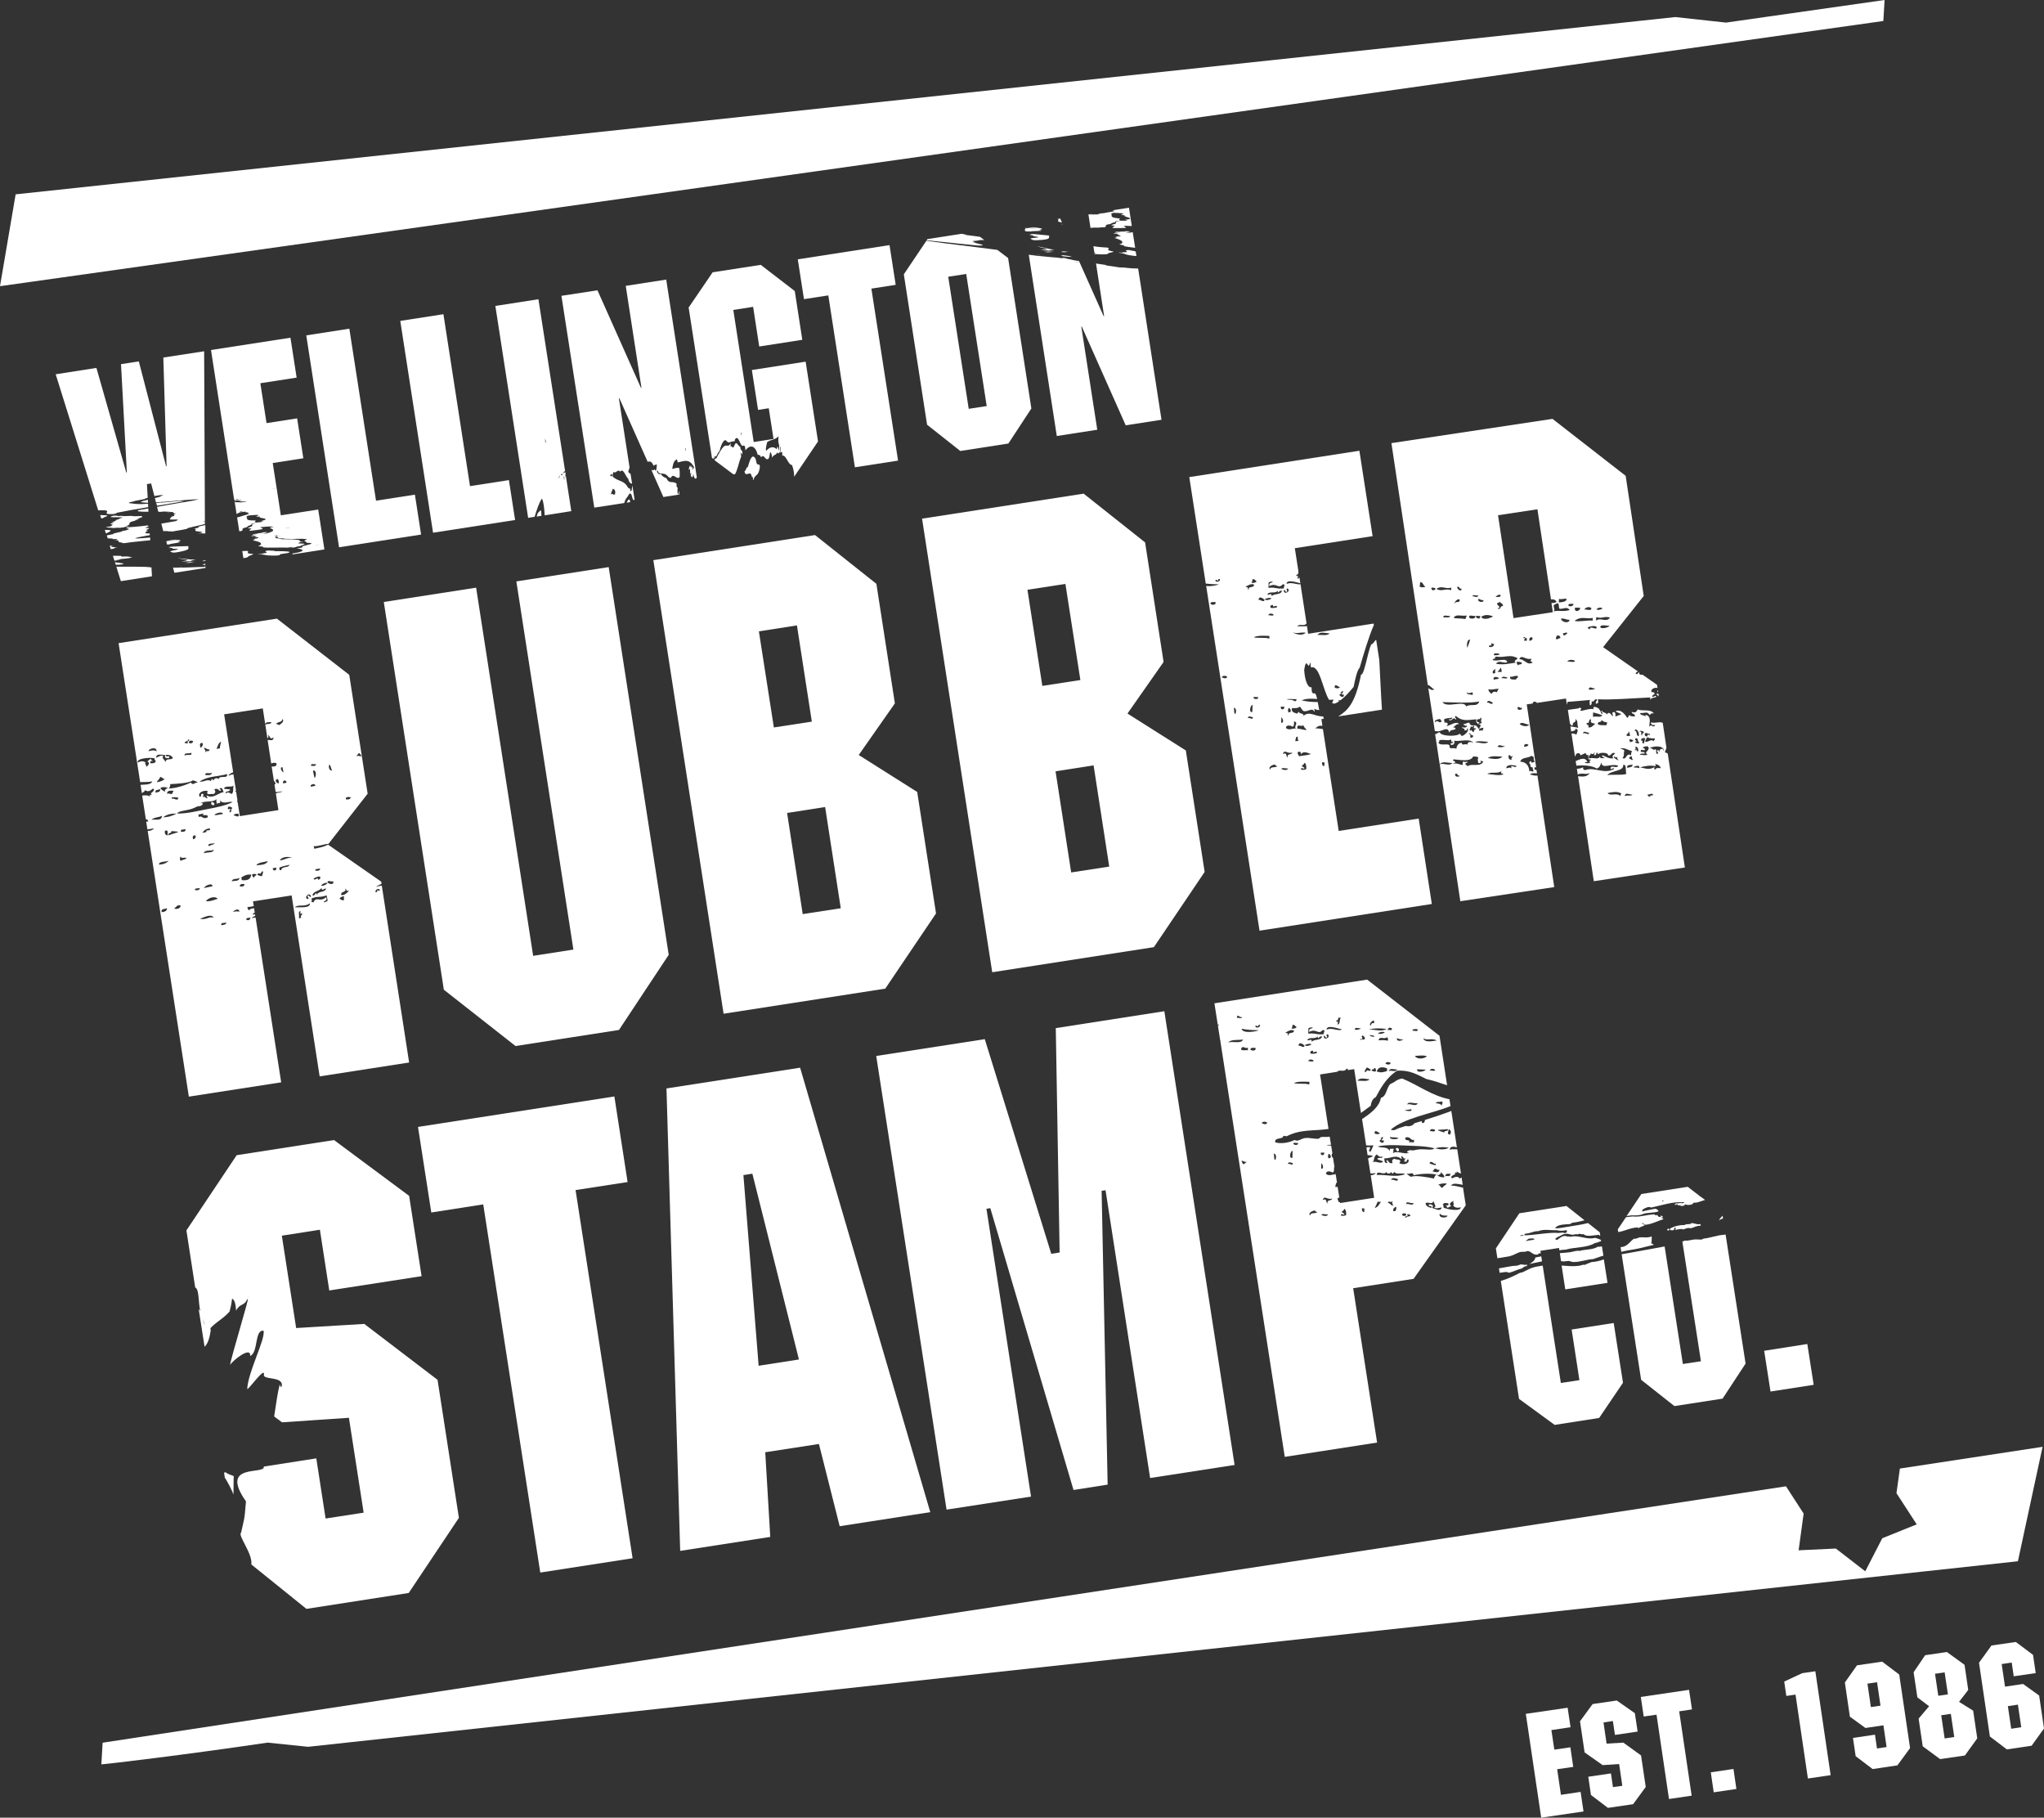
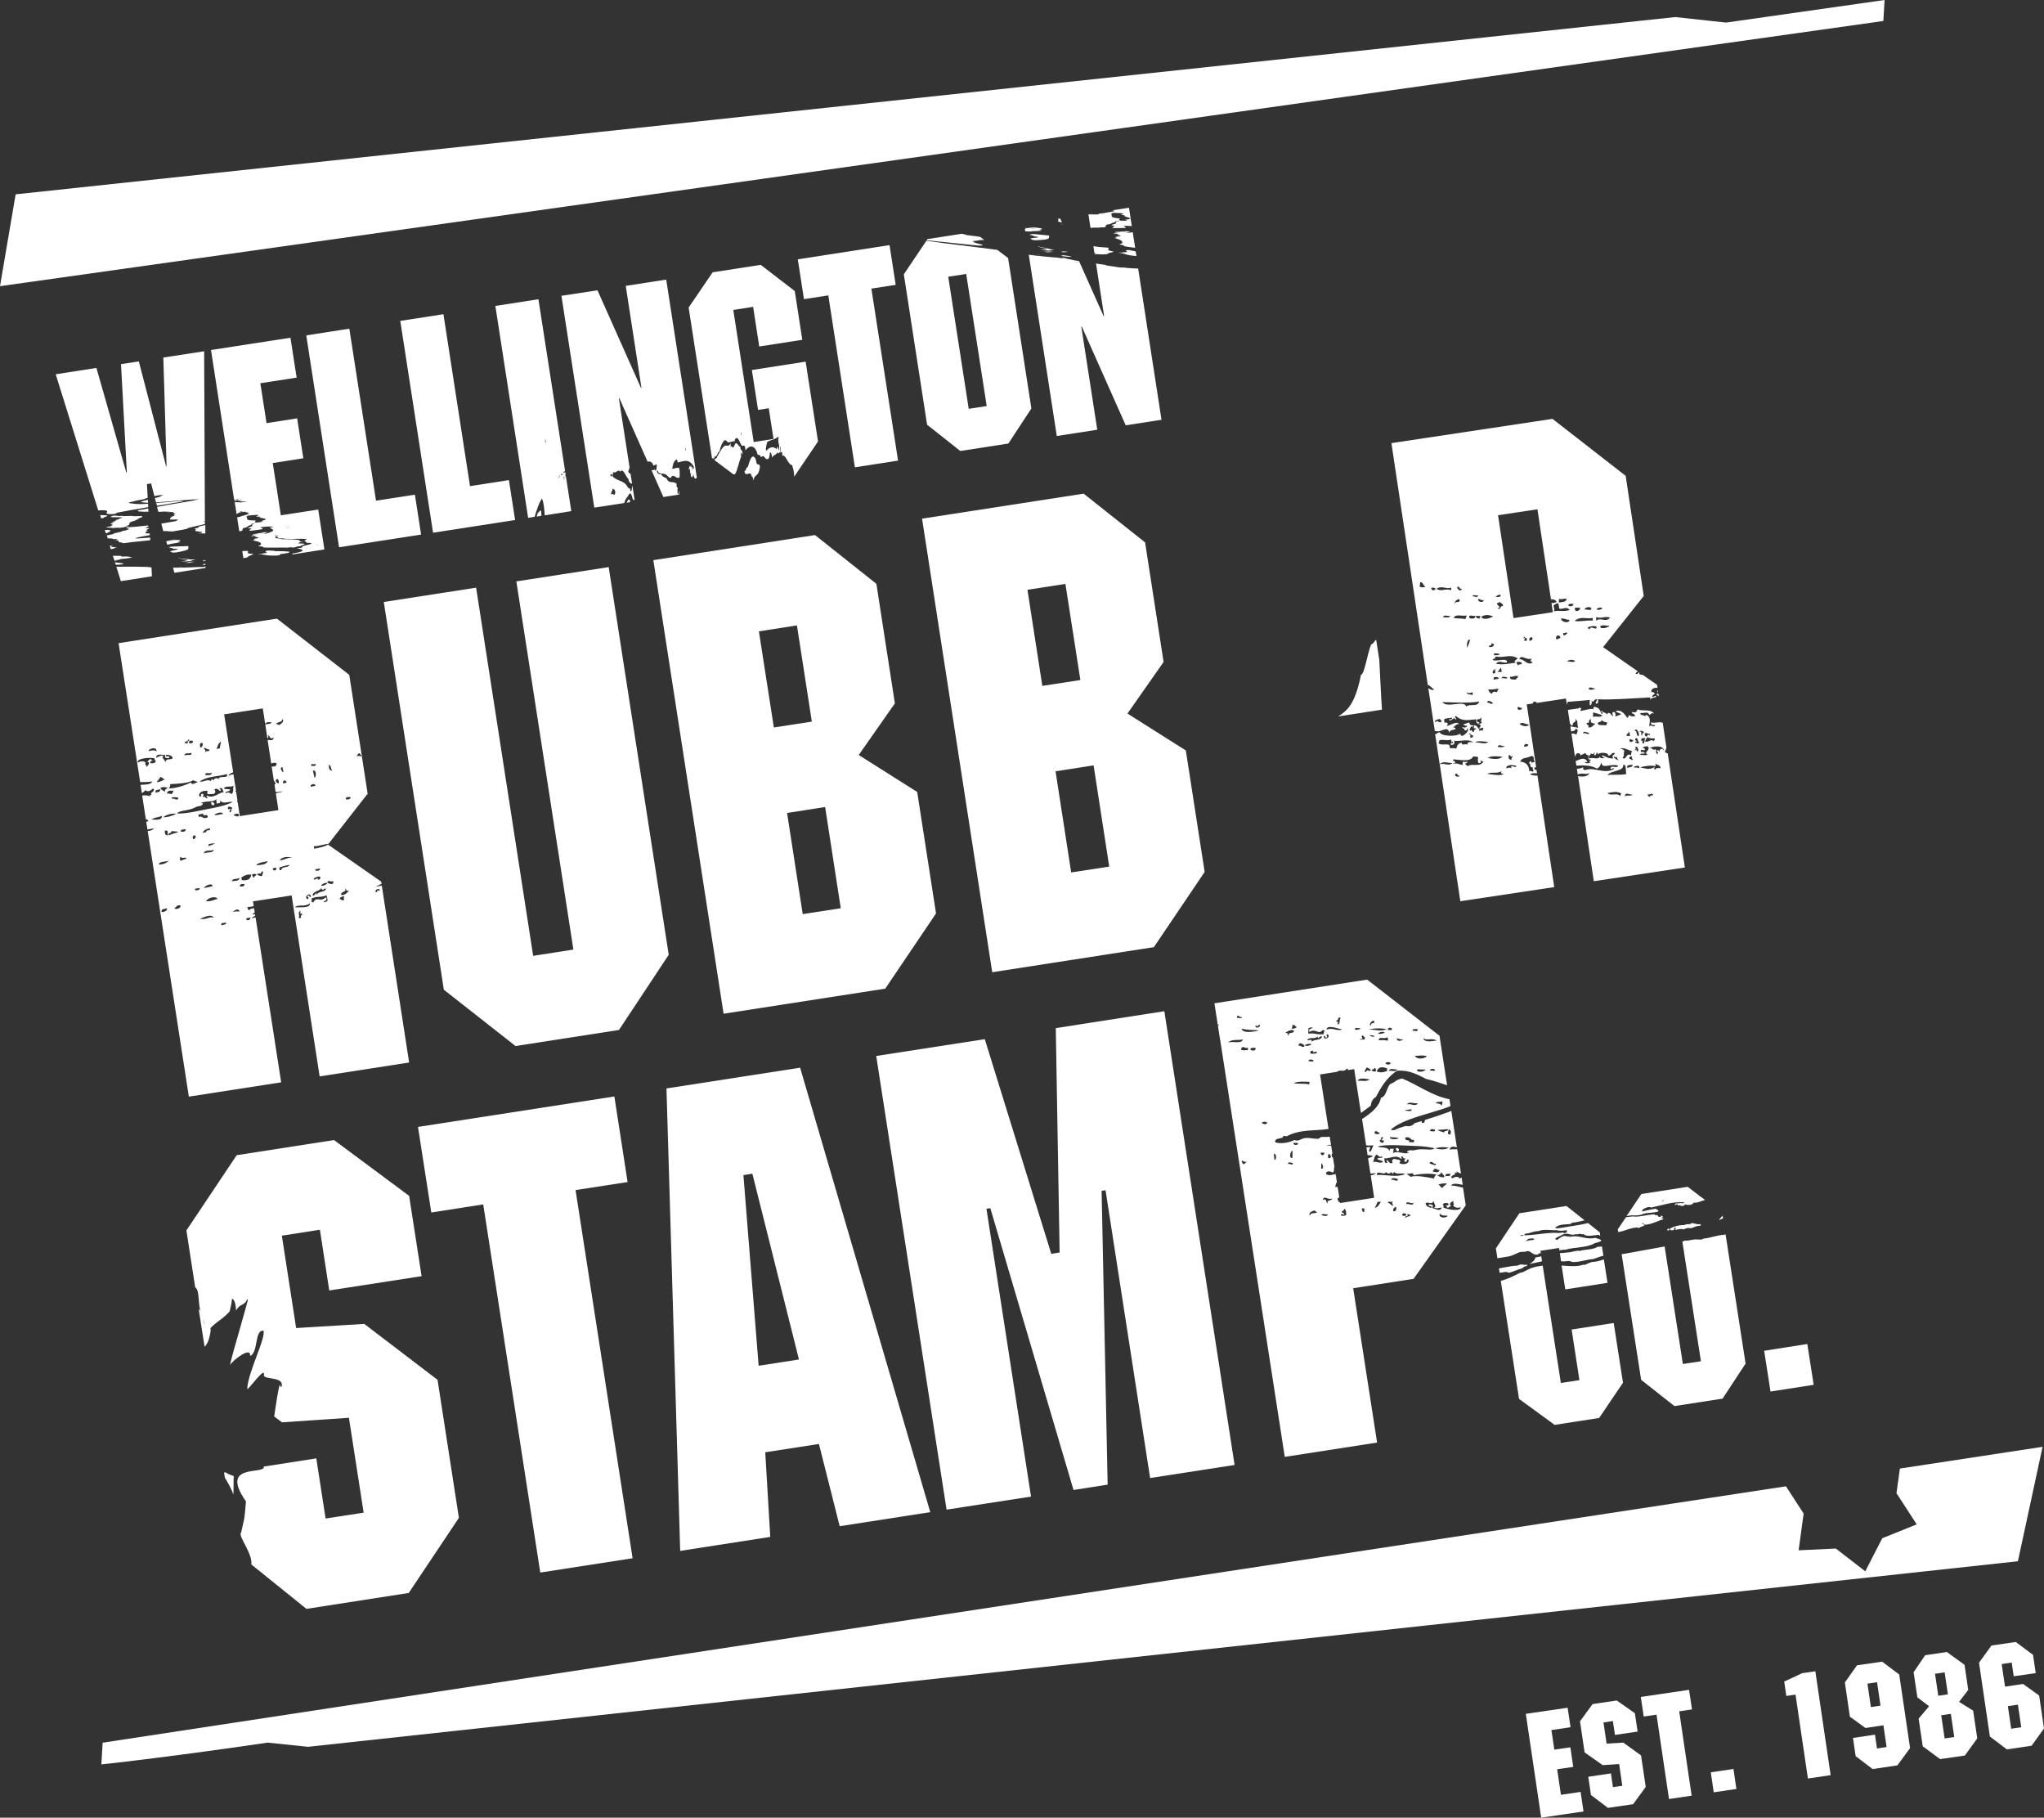
<svg xmlns="http://www.w3.org/2000/svg" id="Layer_2" data-name="Layer 2" viewBox="0 0 244.4 217.28">
  <rect x="0" y="0" width="244.4" height="217.28" fill="#333333" stroke="none" />
  <defs>
    <style>
      .cls-1 {
        fill: #fff;
      }
    </style>
  </defs>
  <g id="Layer_1-2" data-name="Layer 1">
    <g>
      <g>
        <polyline class="cls-1" points="0 34.21 225.19 2.51 225.34 0 206.38 2.7 200.31 2.04 1.87 23.23" />
        <path class="cls-1" d="M227.17,175.55l-.41,2.94,2.42,3.73-4.12,1.66-2.03,3.95-3.52-2.72-4.45.21.6-4.39-2.11-3.26L12.27,208.32l-.15,2.59c.61-.03,9.86-1.12,19.88-2.6l4.84.5,204.44-22.18,2.95-13.68-17.07,2.6Z" />
        <g>
          <path class="cls-1" d="M44.96,59.85l4.65-.72.74,4.77-9.81,1.52-3.92-25.33,5.15-.8,3.19,20.56Z" />
          <path class="cls-1" d="M56.2,58.11l4.65-.72.74,4.77-9.81,1.52-3.92-25.32,5.16-.8,3.18,20.56Z" />
          <path class="cls-1" d="M107.1,34.05l-2.91.45,3.19,20.56-5.16.8-3.18-20.55-2.91.45-.74-4.76,10.97-1.7.74,4.77Z" />
          <g>
            <path class="cls-1" d="M12.93,63.35c-.1,0-.24,0-.4,0l.13.4s.05,0,.08-.01c.32-.16.8-.35.19-.39Z" />
            <path class="cls-1" d="M13.12,65.24l.13.41c.11-.02.23-.05.31-.06.31-.08-.11-.09.47-.18-.54,0-1.08-.05-.5-.17-.22,0-.11-.02-.4,0Z" />
            <path class="cls-1" d="M17.73,60.78c-.4.07-.81.14-1.19.21-.3.17.37.19,1.21.18l-.02-.39Z" />
            <path class="cls-1" d="M11.98,61.57l.12.4c.14-.02.13-.03.27-.05-.07-.06.36-.17.46-.24.12-.1-.48-.09-.86-.11Z" />
            <path class="cls-1" d="M13.74,67.19s.01,0,0,0h0Z" />
            <path class="cls-1" d="M21.54,66.76s.33-.05-.24-.03c.17.02-.1.04.24.03Z" />
            <path class="cls-1" d="M20.05,65.38h0c.65-.01.29.06.09.13.84-.04.35.04.49.08.13.03.58,0,.62.03.14.08-.64.18-.83.26-.21.09.21.12.25.18l.36-.02c2.1-.34,1.32-.52,1.52-.76-.72.02-1.58.03-2.51.1Z" />
            <path class="cls-1" d="M13.72,67.13v.04s.08,0,.19-.01c-.08,0-.13-.01-.19-.02Z" />
            <path class="cls-1" d="M22.66,67.28c.09-.06.46-.08.6-.14-.96.04-.65.1-1.21.14.14,0,.33,0,.61,0Z" />
            <path class="cls-1" d="M13.24,62.91c-.18.04-.45.08-.6.12.16.05.73.04.87.09.35-.02,1.07-.09.62,0,.39-.05.56-.07.84-.11-.34.01.41-.12.47-.16.03-.02-.22,0-.25-.02-.04-.02.2-.07.23-.1.16-.14-.13-.24.43-.41.09-.03.43-.09.48-.11.01,0-.25.01-.25,0,.01-.03.55-.14.59-.17.02-.01-.23,0-.25,0-.06-.04.62-.2.58-.25v-.07c-.06-.06-.56-.01-.87-.01-.25,0-.24-.04-.49-.04-.29,0-1.17.07-.98-.01-.9.08-.37-.06-1.1-.02-1.04.29.65.15,1.13.21-.53.14-.29.2-.93.34.41,0-.29.18-.46.26.82-.07-.08.11-.1.17,0,.05.3.06.26.12-.03.05-.19.13-.22.18Z" />
            <path class="cls-1" d="M19.98,65.1c.15-.01.32-.03.36-.04-.25-.03,1.65-.26,1.07-.25,0,0,.02.02-.24.04.18-.06.52-.12.11-.12.55-.11.36-.22-.51-.18-.65.07-.87.11-.83.14.27-.02.84-.07,1.09-.09-.41.06-.78.09-1.15.11l.1.38Z" />
            <path class="cls-1" d="M20.53,64.54c-.11.02-.29.04-.36.06.35-.02.72-.06.97-.09-.05-.01-.26,0-.61.03Z" />
            <path class="cls-1" d="M23.37,66.9c-.94-.02-.97-.1-1.7-.12-.35.05.65.08.73.13.1.07-.35.14-.72.21.7-.01.78-.04,1.33-.05-.47-.03.11-.11.36-.16Z" />
            <path class="cls-1" d="M16.9,60.03c.19.04.46.05.8.07l-.02-.36c-.56.13-1,.25-.78.29Z" />
            <path class="cls-1" d="M11.89,61c2.03-.08-.2.53,1.65.45.49-.08.45-.12.35-.14.96-.2,2.35-.44,3.83-.69l-.02-.4c-1.15.08-1.48.02-1.88-.03-.27-.04-.49-.03-.39-.12.05-.04.55-.12.71-.17.02,0-.2.01-.12,0,.25-.06,1.08-.19,1.31-.26.17-.05-.14-.04.33-.12l-.09-1.65.5-.08.39,1.51c.16-.03.34-.06.53-.09,1.17-.13-.14.09.61,0-.03.02-.24.05-.36.06.16.04-.22.15-.72.27l.13.52c.42-.04.9-.09,1.04-.08,1.38-.12,3.36-.3,4.12-.3-.63.17-2.24.42-3.71.67-.41.08-.86.16-1.32.24l.14.57c.07,0,.13,0,.18,0-.1.02-.16.03-.12.04.99-.1.74-.01,1.34-.04.11,0-.39.06-.36.07,1.41-.11.32.17,1.12.15-.69.2.21.2-.56.38-.09.11-.19.23-.21.32,0,.06.83,0,.99.04.05.01-.22.09-.23.11,0,.01.2,0,.13.02-.27.08-1.29.22-1.91.34l.23.9c.13,0,.29,0,.49-.01-.08.07.63,0,.5.07.75-.12,1.37-.23,1.91-.35-.3-.08,1.48-.38,2.08-.56v-.29c-.13,0-.26.02-.36.02l.36-.06-.09-20.32-4.88.75.39,13h-.06s-3.26-12.54-3.26-12.54l-2.13.33.7,12.95h-.07s-3.57-12.5-3.57-12.5l-4.87.76,5.09,16.28s.05,0,.08-.01Z" />
            <path class="cls-1" d="M21.54,59.88c-.58.04-2.32.24-2.3.19-.2.02-.38.04-.55.06l.08.32c1.07-.17,2.16-.35,3.14-.51.13-.07-.24-.02-.37-.05Z" />
            <path class="cls-1" d="M24.37,67.78c-.3,0-.37.01-.6,0-.62.04-1.71.06-2.43.08h-.65l.16.61,3.72-.58v-.17c-.2.01-.13.04-.2.06Z" />
            <path class="cls-1" d="M24.36,67.53c.06,0,.13,0,.2,0v-.12c-.1,0-.2,0-.33,0,.5.03-.33.1.13.12Z" />
            <path class="cls-1" d="M17.94,67.81c-.44-.08-2.15-.07-4.03-.07l.54,1.73,3.72-.58-.06-1.07c-.05,0-.11,0-.17,0Z" />
            <path class="cls-1" d="M21.7,67.74c-.13,0-.28.02-.49.03-.25,0-.11-.02-.36-.02-.02,0,.02.01-.12.01,0,0-.03,0-.06,0h0c.51.02,1.47,0,1.04-.02Z" />
            <path class="cls-1" d="M13.75,67.22l.09.29c.1,0,.21,0,.32,0,1.29-.12.25-.21-.42-.29Z" />
            <path class="cls-1" d="M17.92,64.26c-.71.06-1.47.12-1.67.1-.37-.02.63-.21,1.66-.39v-.12c-.07,0-.08-.03,0-.06v-.03c-.96.04-.22-.16-.52-.21.6-.12.1-.12.1-.17,0-.06.42-.19.33-.25-.03-.02-.31-.01-.37-.03-.12-.04.08-.08.23-.14.2-.08.01-.1-.02-.15-1.41.17-1.99.2-2.66.24.3.06.17.16.52.2-.42.08-.21.08-.47.15-.09.02-.42.07-.48.09-.09.02.08.02.01.05-.16.05-.75.16-.95.22-.13.04.02.05-.11.09-.13.04-.55.1-.75.15l.11.35c.36.02.77.02.6.1.86-.07.53.05.26.12.73,0,.27.17.51.23.17.04.44.08.5.14.56-.06.57-.08.96-.13.71-.07,1.42-.14,2.25-.23v-.31Z" />
            <path class="cls-1" d="M14.5,66.51c.2-.08-.36-.08-1-.07l.18.58c.1-.02.26-.04.46-.06-.05,0-.16,0-.36,0,.05-.02.36-.03.49-.05-.1-.02.1-.06.24-.09.94-.07,1.11-.15,1.33-.2-.52-.03-.08-.14-1.33-.09Z" />
            <path class="cls-1" d="M24.57,67.03c-.19.01-.26.03-.46.04.23,0,.17.01.46,0v-.04Z" />
            <path class="cls-1" d="M24.35,67.02h.22v-.07c-.49.02-.32.05-.22.07Z" />
            <path class="cls-1" d="M24.55,63.77v-1c-1.1.19-.73.24-.88.33.11,0-.39.05-.48.07.51.07-.08.26.29.33.24.05.91.05.63.18.06,0-.3.05-.49.08.48-.03.48.02.86.01.03,0,.05,0,.07,0Z" />
          </g>
          <g>
            <path class="cls-1" d="M28,59.65v.03c.67-.05.36.04.73.03-.61.06-.31-.05-.73-.03v.08s.08,0,.12,0c0,0-.04,0-.1.02h0c.18,0,.17.02,0,.04v.02c.18-.04.67-.08.59-.1.17-.02.05,0,.25-.02-.11.02-.43.07-.6.09.24-.02.05.07.61-.02.39-.03-.86.18-.11.11-.17.09.62.01.75.08-.44.05-1.44.16-.73.04-.68.05-.6,0-.72-.04l.23,1.48c.08-.07.2-.14.41-.22.55-.08.53-.06.72-.08-.34.13.66.06.15.2.75,0-.67.3-.92.42-.12.02-.22.05-.3.07l.26,1.66c.07-.01.15-.02.24-.03.46-.21-.31-.23.69-.47.03-.07.17-.19.58-.29-.22-.01-.09-.09.23-.18.49-.04-.07.05-.11.08-.2.12.07.2-.21.33-.14.07-.44.14-.34.21.01,0,.19,0,.24,0,.4.05-.44.24.03.29.7-.08,1.13-.14,1.44-.2.03-.12-.24-.16-.27-.23,1.27-.13,1.27-.08,1.58-.05-.11.03-.18.06-.47.11.31.19.95.34-.42.7-.07,0-.13,0-.12.02l-.37-.04c.16-.01.23,0,.25,0,.67-.08-.28-.02.48-.1-.11,0-.19,0-.49.04.13-.03.52-.07.35-.09-.09,0-.36.02-.61.03-.08.03.21,0,.13.04-.39.04-.58.08-.84.11.08,0,.28-.02.24,0,.02.02-.19.02-.36.03-.27.06-.58.14.25.07-.63.1-1.21.25.02.17-.96.16,1.14.15-.45.37.27.04.23.09-.11.17.94.14,1.39.4.67.7.44.01.7.05.61.14.49.06,2.09-.01,2.91.02.27-.02.36-.05.48-.07.5,0-.42.08,0,.08.79-.05.27-.11,1.09-.2,0-.09.55-.18.47-.26-.04-.04-.63-.03-.73-.06-.15-.04.42-.11,0-.13.12-.02.56-.04.6-.07-.76,0-.2-.15-.63-.21-.44-.07-1.32-.08-2.08-.09-.05-.01.08-.03.12-.04-.42,0-.38-.01-.61-.03.38-.03.27-.02.72-.06-.07.02-.28.03-.24.04-.01.02.34-.01.49-.02-.66.11.79.05.74.1,1.06-.05,1.56-.04,1.83.01.22.04-.23.13-.23.19,0,.08.37.16.26.26.03,0,.36-.02.36,0,.7.07-.38.25-.84.39-.28.09.53.13-.72.25,1.05.15.97.41-.46.62.02.04,0,.08-.13.13l3.92-.61-.74-4.77-4.47.69-.5-3.25c-.16.03-.23.05-.6.1.08-.02.28-.06.6-.1l-.47-3,3.66-.57-.74-4.77-3.66.57-.74-4.77,4.34-.67-.74-4.77-9.5,1.47,2.75,17.79s0,0,0,0ZM28.8,61.14c.38-.03.02.04.25.03-.59.08-.39,0-.25-.03ZM38.23,65.09s-.25.05-.6.08c.23-.03.18-.05.6-.08ZM34.66,63.08c-.32.04-.53.05-.49.03.32-.04.52-.05.49-.03ZM33.07,64.36c-.16-.08-.17-.14-.15-.24.47-.03.27.08.01.1.07,0,.25,0,.36,0-.39.06.46.05-.23.13ZM33.65,64.04c-.41.03-.43,0-.85.03.03-.02.21-.01.48-.04-.03.03.37,0,.37.01ZM33.15,63.97c.07,0-.14.05.12.03-.12.04-.33,0-.36.03-.27.02-.06-.03.24-.06ZM30.6,61.77c.09,0,.26,0,.48-.02-.37.26,1.68.17.07.55.33-.01.06.05.38.05-.05.01-.1.02-.24.04-.17.03-.58.07-.84.1.42-.08-.39.02.23-.08-.46,0,.02-.15-.14-.19-.08-.02-.48,0-.61-.02-.54-.06-.34-.22-.41-.34-.04-.07-.16-.13.21-.24,1.83-.18,1,.05.88.15Z" />
            <path class="cls-1" d="M29.53,65.85c-.22,0-.4.02-.56.03l.13.84c.49-.06.54-.13.58-.19.06-.11.61-.21.6-.31-1.24-.08-.28-.24-.74-.37Z" />
            <path class="cls-1" d="M28.14,59.88c-.05,0-.08.01-.11.01h0c.05,0,.16,0,0,.02v.02c.34-.04.26-.06.1-.05Z" />
            <path class="cls-1" d="M31.84,66.09c-.2.04-.55.08-.48.12-.11.02-.52.03-.49.06,1.12,0,.53.17,2.19.14.69-.05.22-.1.49-.17.14-.04.71-.1.85-.13.6-.18-.02-.23-1.59-.23.32-.07-.86-.04-.61-.09-.98.1-.09.21-.35.3Z" />
          </g>
          <g>
            <path class="cls-1" d="M123.2,27.19c.35.01.71.03.97.02-.06-.02-.26-.03-.61-.04-.11,0-.29,0-.37.02Z" />
            <path class="cls-1" d="M125.34,30.16c.09-.05.47-.02.61-.06-.96-.08-.65.02-1.22-.01.14.02.32.04.61.07Z" />
            <path class="cls-1" d="M130.5,25.54l-.21.03c.08,0,.18,0,.32,0-.14-.01-.14-.02-.11-.03Z" />
            <path class="cls-1" d="M126.09,29.86c-.93-.13-.95-.21-1.68-.33-.36.01.63.16.71.22.09.08-.36.1-.74.12.7.07.79.06,1.33.11-.47-.09.12-.09.38-.12Z" />
            <path class="cls-1" d="M130.4,27.25v.03c.26,0,.42-.01.57-.02-.1-.02-.39,0-.57,0Z" />
            <path class="cls-1" d="M117.7,28.7l-.52-.39c-.37-.07-1.2-.15-1.77-.23.43-.02-.58-.12-.36-.14,0,0-.01,0-.02,0l-4.13.64-.1.16c.2,0,.5.03.78.06.25.03.34.03.73.08.42.05.47.04.73.07,1.61.18,2.38.25,3.85.4,1.43.05.03-.23-.57-.38.47.04-.1-.03.36,0-.52-.11-.57-.19.26-.18-.05-.01-.17-.03-.36-.05.05,0,.35.02.48.01-.08-.04.11-.04.25-.06.16,0,.28.01.4.01Z" />
            <path class="cls-1" d="M127.04,30.1l.36.04c.18-.02.28-.02,0-.07-.66-.06-.47,0-.37.03Z" />
            <path class="cls-1" d="M127.78,30.1c.17,0-.55-.09-.49-.06.21.02.37.04.49.06Z" />
            <path class="cls-1" d="M126.61,26.51c.09.03.24.06.37.09l-.2-.46h-.16l-.18.03c.35.12-.16.22.18.34Z" />
            <path class="cls-1" d="M127.28,30.18c-.06-.02.22,0,.12-.02-.32-.03-.36-.01-.61-.03.25.02.16.03.49.06Z" />
            <path class="cls-1" d="M127,30.61c.4.07.96.1,1.09.1.12,0-.05-.11-1.19-.23.49.09-.34.06.11.13Z" />
            <path class="cls-1" d="M133.82,29.22c.43.07.69.14.59.21.24.06.76.12,1.32.19l-.29-1.87c-.13.03-.28.06-.48.08-.06-.01-.12,0-.12,0l-.36-.08c.16.01.23.02.24.03.67,0-.27-.05.49-.04-.11-.02-.19-.01-.49-.02.13-.01.53-.01.36-.05-.09-.02-.36-.03-.61-.04-.08.02.21.03.12.05-.39,0-.58,0-.85,0,.08,0,.28.01.24.03.02.03-.19,0-.36-.01-.28.03-.6.07.24.1-.63.02-1.23.1,0,.17-.97.04,1.12.29-.5.31.27.07.22.12-.12.16.91.25,1.32.57.58.78Z" />
            <path class="cls-1" d="M132.51,30.3c.07-.11.64-.13.63-.23-1.22-.23-.25-.27-.69-.47-1.17-.07-1.38-.12-1.71-.17l.12.8c.13.03.24.05.18.06-.02,0-.09,0-.17,0v.08c1.48.1,1.58,0,1.64-.08Z" />
            <path class="cls-1" d="M135.88,30.6l-.08-.53s-.06,0-.1-.01c.32-.03-.85-.14-.6-.17-.98-.02-.12.2-.39.25-.2.02-.56,0-.49.06-.11,0-.52-.03-.49,0,1.11.15.51.25,2.14.41Z" />
            <path class="cls-1" d="M133.03,25.16c.75.09-.7.21-.96.31-.55.04-.83.1-.73.16-.16,0-.81,0-1.1,0-.04,0-.08-.01-.1-.02l.25,1.62c.12-.02.4-.04,1.05-.02.09-.02-.04-.04.61-.04.49-.15-.28-.27.74-.39.04-.07.19-.16.61-.22-.21-.04-.08-.1.25-.16.49.02-.08.05-.12.07-.2.1.04.21-.25.31-.15.05-.45.08-.37.16.01.01.19.02.24.03.39.1-.46.19,0,.29.7.01,1.13,0,1.45-.02.05-.12-.21-.18-.23-.26.46.01.76.03.96.04l-.34-2.19-1.84.29s-.05.02-.12.03ZM134.01,25.69c.09.02.26.03.48.04-.39.21,1.64.37,0,.55.33.03.06.05.37.09-.06,0-.11.01-.24.01-.18,0-.59,0-.85,0,.43-.03-.38-.03.24-.05-.47-.06.03-.14-.12-.2-.08-.03-.48-.06-.61-.09-.53-.13-.31-.26-.37-.39-.03-.07-.14-.14.24-.21,1.83.05.99.17.85.26Z" />
            <path class="cls-1" d="M134.3,31.96c-.07.02,0,.05-.49,0-.51-.1-.76-.11-1.56-.23-.14-.04-.03-.03.12-.03-.35-.06-.81-.13-1.32-.2l.97,6.29h-.06s-2.94-6.58-2.94-6.58c-.21-.03-.43-.07-.62-.1-.15-.07-1.11-.2-.95-.24-.55-.06-.39-.01-.49,0-.3-.04-.37-.04-.6-.08-.62-.03-1.71-.16-2.42-.22-.35-.05-.65-.08-.93-.12l3.35,21.67,4.84-.75-1.91-12.33h.06s5.25,11.8,5.25,11.8l4.28-.66-2.79-18.08c-.41,0-.89-.02-1.81-.13ZM128.52,31.29c.11,0,.18,0,.48.05v.02c-.26-.03-.32-.05-.48-.07Z" />
            <path class="cls-1" d="M119.24,29.87c-1.22-.17-3.03-.38-4.66-.59-1.25-.14-2.44-.31-3.61-.47-.09-.02-.15-.02-.2-.03l-2.7,4.01,2.78,17.98,3.97,3.14,5.75-.89,2.75-4.19-2.78-17.98-1.29-.98ZM115.83,48.87l-2.45-15.79,2.15-.33,2.45,15.79-2.16.33Z" />
            <path class="cls-1" d="M123.52,28.7l.36.02c2.12-.08,1.37-.35,1.6-.56-.72-.07-1.6-.17-2.55-.22.71.07.34.1.12.14.84.07.35.09.48.14.12.04.57.08.6.11.13.09-.65.09-.85.16-.21.06.19.14.23.21Z" />
            <path class="cls-1" d="M124.3,29.5s.33-.01-.24-.06c.17.04-.1.02.24.06Z" />
            <path class="cls-1" d="M122.7,27.66s.54.02.61.01c-.24-.06,1.67-.05,1.1-.12-.01,0,.01.02-.25,0,.18-.03.52-.06.12-.1.57-.04.39-.18-.48-.24-.65-.01-.88,0-.85.04.28.02.85.03,1.09.05-.55.01-1-.03-1.52-.05h0c.21.05-.14.08.3.12-.13,0-.21,0-.28,0v.06s.05,0,.04.02c0,0-.02,0-.03,0l.02.13s.03.02,0,.03v.03s.03,0,.11,0Z" />
            <path class="cls-1" d="M124.33,30.49c-.13,0-.28-.01-.49-.03-.25-.03-.11-.03-.36-.07-.02,0,.02.02-.12,0,0,0-.21-.03-.24-.03.41.07,1.69.22,1.21.13Z" />
            <path class="cls-1" d="M127.08,26.82l-.02-.04c-.11,0-.25,0-.34,0,.16,0,.27.02.36.04Z" />
          </g>
          <g>
            <path class="cls-1" d="M87.86,56.71c.29-.34.49-1.53.76-2.11,0-.21-.03-.28-.06-.37.1-.36.12.33.2.02.05-.6-.22-.24-.25-.85-.23-.03-.31-.46-.52-.42-.1.01-.22.44-.31.51-.14.1-.18-.34-.32-.04-.02-.09.03-.42-.01-.46-.25.55-.49.09-.8.38-.32.3-.64.92-.91,1.46-.05.04-.05-.06-.07-.1-.07.15-.11.22-.15.27l2.27,1.7c.05-.02.11-.01.17.01Z" />
            <path class="cls-1" d="M89.78,56.64c.07.15.1.43.23.39.04.08,0,.38.06.37.23-.82.61-.33.79-1.56-.03-.52-.22-.19-.36-.4-.07-.12-.12-.56-.19-.66-.35-.5-.59-.06-.9,1.09-.11-.25-.28.62-.39.42.06.75.56.14.74.36Z" />
            <path class="cls-1" d="M64.7,61.06c-.18-.12-.17.16-.38.23-.05.11-.1.27-.15.46l.57-.09c-.01-.2-.02-.41-.04-.6Z" />
            <path class="cls-1" d="M85.3,54.91c0-.06,0-.12.03-.3.01.06,0,.21.04.19.05.02.08-.25.12-.35.1.51.38-.55.53-.49.2-.78.38-1.14.6-1.31.18-.15.31.22.47.23.23.03.53-.21.73-.1.03-.02.04-.27.07-.27.34-.49.53.35.77.72.15.23.44-.34.47.6.58-.73,1.18-.59,1.47.53.16,0,.32.04.39.31.43-.52.51.59.95.1.05-.2.1-.4.14-.72.14.05.21.29.23.66.22-.43.45-.22.64-.66.02.26.21.14.31-.06.02-.25-.03-.39.05-.64.06.1-.02.59-.01.82.11-.23.28-.27.23.3.46-.16.66,1.07,1.18,1.13.11.39.24.69.25,1.37h.01s2.84-4.2,2.84-4.2l-1.48-9.54-6.43,1,.74,4.77,1.28-.2.57,3.67-2.37.37-2.44-15.79,2.37-.37.73,4.74,5.15-.8-.9-5.83-4.07-3.13-5.75.89-2.87,4.21,2.79,17.98.21.16ZM91.74,52.83c.48-.3.88-.23,1.36-.67-.15,1.03.16.71.04,1.65-.1.02-.06-.35-.14-.38-.06-.11-.09.18-.13.26-.41-.38-.85-.27-1.27.23.03-.19-.01-.18-.04-.19.05-.4.11-.68.18-.9ZM88.67,52.13c0-.17-.09-.14-.05-.46.05.04.07.2.05.46Z" />
            <path class="cls-1" d="M74.64,60.13c.13-.52.3-.59.43-.81.11-.19.23-.47.4-.24.1.14.14.58.25.67.05.04.11,0,.16,0l-.27-1.73c-.02.2-.06.47-.09.61-.08.12-.22.17-.16-.29-.1.25-.15-.1-.26-.02-.45-.97-1.23-.72-1.86-1.38.02-.43.09-.4.14-.54.25.29.53-.43.75-.01.4-.52.68.6.98.83.08.39.26.61.47.59l-.19-1.19c-.1-.03-.19-.09-.27-.22.05-.22.11-.39.16-.51l-1.28-8.28h.06s3.38,7.59,3.38,7.59c.27-.09.51-.04.72.5.13-.24.2-.02.34-.24.02.04.03.08.03.19.01.13-.05.44-.08.63-.08-.33-.13.28-.16-.2-.14.19-.28.14-.41.08l1.44,3.25,1.9-.29c0-.2-.03-.33-.05-.45-.06.07,0,.32-.06.45-.09-.07-.14-.29-.08-.83-.08-.07-.16.01-.13-.47-.49-.41-.87.12-1.22-.67-.22-.06-.52-.2-.67-.53-.14.15-.33.03-.47-.23.11-.36.14.07.2.11.31.19.67.03.97.29.16.12.25.36.5.32.04,0,.07-.14.12-.17.32-.26.58.41.93.1.04-.52,0-.85-.05-1.1-.38-.08-.59.11-.83.1.15-.94.29-.92.52-1.14.06.09.12.16.13.38.71-.14,1.37-.55,1.95.56-.03.04-.01.1,0,.09l-.26.25c.03-.12.06-.16.1-.17,0-.5-.17.19-.14-.38-.06.07-.03.13-.06.36-.04-.11-.03-.4-.15-.29-.05.06-.08.27-.12.44.07.07.1-.14.16-.07-.01.29.02.45.03.65.03-.06.05-.21.08-.18.08,0-.01.14-.03.27.08.21.21.47.31-.15.05.4.24.77.42.41l-3.66-23.65-4.84.75,1.88,12.19h-.06s-5.2-11.66-5.2-11.66l-4.31.66,3.93,25.32,3.58-.55ZM73.29,58.4c.11.15.22.03.28.4l-.03.27c-.19.2-.31-.17-.5.04.07-.38.17-.43.25-.71ZM73.21,56.66c-.03.45-.2.27-.24.16.1-.28.14,0,.24-.16ZM82.01,53.54c-.02.24-.04.39-.09.36.02-.24.04-.39.09-.36Z" />
            <path class="cls-1" d="M75.23,59.71c-.1-.03-.2.16-.3.38l.43-.07c-.03-.13-.06-.3-.13-.32Z" />
            <path class="cls-1" d="M63.92,61.79c.26-.86.57-1.79.88-2.19.2.39.28,1.16.33,2l3.18-.5-.66-4.26c0,.07-.01.15-.02.22-.03-.07-.04-.24,0-.4l-.03-.21c-.1.04-.21.03-.3.2.09-.26.18-.31.27-.33l-3.19-20.55-5.15.8,3.92,25.33.76-.12ZM67.47,57.34c-.06.03-.02-.25-.07-.28.05-.24.1.05.07.28ZM67.26,56.67c-.04.34-.1-.04-.19.16.04-.3.13-.13.19-.16ZM66.95,56.82c-.05.14-.09.37-.16.35.05-.2.1-.32.16-.35ZM65.25,52.97c-.06-.08-.08-.26-.06-.56.02.21.09.22.06.56Z" />
          </g>
        </g>
        <path class="cls-1" d="M79.95,114.15l-5.94,8.97-12.37,1.92-8.57-6.73-7.18-46.35,11.04-1.71,6.82,44.01,4.81-.75-6.82-44.01,11.04-1.71,7.18,46.36Z" />
        <path class="cls-1" d="M102.69,90.26l6.98,4.41,2.25,14.52-6.07,8.99-19.33,3-8.4-54.22,19.33-3,7.34,5.83,2.21,14.29-4.32,6.17ZM90.74,75.47l1.79,11.49,4.54-.7-1.78-11.5-4.55.71ZM94.11,97.17l1.87,12.1,4.55-.7-1.87-12.1-4.55.71Z" />
        <path class="cls-1" d="M162.74,80.63c-.72,3.64-1.71,4.35-2.73,5.01l5.23-.81c-.13-1.91-.21-3.97-.32-5.95l-.37-2.39c-.19.06-.26.43-.6.55-.41.89-.83,3.67-1.2,3.6Z" />
        <path class="cls-1" d="M75.04,141.3l-6.22.96,6.82,44.01-11.04,1.71-6.82-44.01-6.21.97-1.59-10.23,23.48-3.64,1.58,10.22Z" />
        <path class="cls-1" d="M111.23,180.76l-10.83,1.68-2.48-9.83-6.42.99.6,10.12-10.77,1.67-1.64-55.28,15.98-2.48,15.56,53.12ZM89.96,140.3l-1.07.17,1.82,22.79,4.82-.75-5.57-22.21Z" />
        <path class="cls-1" d="M147.62,175.12l-10.1,1.56-5.33-34.4-.47.07.72,35.12-4.08.64-9.95-33.69-.46.08,5.33,34.4-10.1,1.56-8.41-54.23,12.98-2.01,7.95,25.66,1-.16-.46-26.82,12.98-2.02,8.4,54.24Z" />
        <path class="cls-1" d="M26.88,176.64c.14.16.96,1.63,1.01,2.02.06-.22.02-1.75.06-2.21-.17-.07-.86-.3-.95-.45l-.21.03.09.6Z" />
        <path class="cls-1" d="M24.43,158.21c-.16-.25-.25-1.19-.41-1.42-.09-.12-.17-.22-.26-.29l.7,4.49c.28-.28.55-.71.73-1.92-.05-1.12-.47-.4-.76-.87Z" />
        <path class="cls-1" d="M30.83,180.27c.25-.63.33-2.72.01-1.96.07.22.13.47.16.8-.05.4-.18.17-.23.56.04.04.12-.02.1.21-.04,0-.09.34-.05.39Z" />
        <path class="cls-1" d="M52.33,164.95l-8.77-6.69-8.15.49-1.71-11.04,4.55-.71,1.12,7.26,11.04-1.71-1.49-9.6-8.98-6.67-11.64,1.81-6.01,8.99,1.05,6.82c.51.22.34,1.79.63,2.92.14.8.69,1.73.85,2.32.92-1.12,1.7-1.33,2.63-2.36.11-.44.22-.85.3-1.54.28.1.44.62.48,1.43.47-.93.96-.47,1.36-1.42.06.55.45.29.66-.12.05-.55-.7.3-.53-.23.12.21-2.22,7.76-2.2,8.26.24-.48,2.5-2.3,2.39-1.08.99-.35.5-3.16,1.6-3.01.26.99-1.85,4.89-1.95,6.97.14.12,2.03-2.59,2.01-1.79-.31.8,2.34.16,2.12,1.45-.15.22-.15.04-.23-.22-.27.92-.45,2.41-.68,3.84l.94.7,8-.54,1.76,11.34-4.55.7-1.11-7.19-6.28.98c.21,1.04-5.42-.52-2.13,4.16-.2,2.51-.21,1.97-.58,3.74-.44.33,1.41,2.51,1.22,3.8l6.59,5.31,12.23-1.9,6-8.98-2.55-16.48Z" />
        <g>
          <path class="cls-1" d="M216.86,165.54l-5.16.8-.76-4.87,5.16-.81.76,4.88Z" />
          <path class="cls-1" d="M199.51,146.86c-.12.04-.17.1-.18.19l.22.05c.04-.1.08-.2-.04-.24Z" />
          <path class="cls-1" d="M202.26,146.8c.3-.08.6-.29,1.02-.27,0-.05.11-.04.11-.08-.09,0-.04-.13-.12-.13-.38.14-.86-.26-1.21-.04.06,0,.14-.03.13.04-.31.02-.56-.02-.83.13-.46-.05-1.43.19-1.72.47.06.15.23.18.48.12.08-.09.05-.23.15-.31.18.07.08.18,0,.29l.66-.11v.04c.06-.02.12-.04.15-.07.14.2.43-.04.69-.08.19-.03.35.04.49,0Z" />
-           <path class="cls-1" d="M197.72,148.81c-.02-.14-.21-.11-.28-.2.08-.26.04-.48.06-.81-.54.21-1.02.07-1.42.11-.26.03-.41.23-.67.15-.42.22-.68.76-1.24.95-.14.04-.27.07-.4.07l.09.56c.7-.19,1.51-.26,2.16-.42l1.7-.41Z" />
          <path class="cls-1" d="M188.91,149.54c-.36-.1-.77.09-1.2.15-.39.06-.8.07-1.2.11l.14.95c.11.02.22.04.33.04l.56-.06c.2,0,.36.12.55.13.86.02,1.64-.32,2.4-.35.39-.12.8-.3,1.23-.41l-.18-1.11c-.16.03-.34.06-.5.04-.56.38-1.45.3-2.13.49Z" />
          <path class="cls-1" d="M195.19,145.29c.34-.01.6.02,1.08-.09l.19-.09c.57-.19,1.26-.09,1.86-.31-.07-.17-.21-.26-.38-.31-.77.12-1.13.24-1.61.33.05-.33.34-.38.72-.53.14,0,.29,0,.38.06,1.37-.29,2.51-.72,3.96-.64-.06.03,0,.03.05.02l-.45.18s.07-.07.14-.09c-.13-.14-.28.12-.37-.05-.11.04-.04.05-.02.12-.11,0-.17-.11-.37-.02-.08.04-.1.11-.13.18.15,0,.16-.09.3-.09.05.08.15.12.24.17.04-.03.02-.08.1-.08.17-.04.01.04.02.09.21.03.53.05.57-.18.24.12.92.14,1.05-.21.3.1.86-.17,1.35-.31l-.52-.39c-.05,0-.11-.02-.11-.06,0,0,0,0,.02,0l-1.46-1.12-5.54.86-1.77,2.63c.23-.04.46-.07.68-.09ZM198.88,143.48c.02.08.01.13-.1.14-.03-.07-.01-.13.1-.14Z" />
          <path class="cls-1" d="M182.86,151.11c.57-.15,1.05-.22,1.52-.33l-.09-.6c-.23.04-.47.09-.71.14-.04.37-.39.57-.71.79Z" />
          <path class="cls-1" d="M192.21,153.35l-.44-2.81c-.45.18-1.03.31-1.45.32-.28.11-.58.21-.81.34-.24-.06-.44.07-.67.1-.73.11-1.43.03-2.12-.02l.44,2.85,5.04-.78Z" />
          <path class="cls-1" d="M198.57,145.53c.06.03.18,0,.28-.03-.04-.12-.16-.16-.27-.19-.11.04.08.09-.02.16-.2.02-.35-.04-.37-.22-.18,0-.3.06-.38-.09-1.07.06-1.69.35-2.6.25-.23.03-.51.06-.79.09l-.98,1.45.05.33c.15-.03.29-.05.43-.09.57-.15,1.04-.4,1.8-.46.12-.04.12.05.18.09.18-.15.54-.21.75-.35-.05-.12-.35-.14-.29-.29.13.04.2.16.32.23.79-.05,1.44-.43,2.21-.67-.04-.16-.27-.1-.33-.24Z" />
          <path class="cls-1" d="M187.92,158.93l.93,6.05-2.22.34-2.17-14.03c-.46.06-.92.14-1.32.28-.41.15-.76.38-1.13.53l-.27.05c-.73.38-1.5.75-2.29.97l2.18,14.1,4.26,3.11,5.32-.83,2.85-4.21-1.11-7.14-5.04.78Z" />
          <path class="cls-1" d="M206.2,147.6c-.95.05-1.69.39-2.51.46-.23.2-.58.08-.94.1-.46,0-.95.21-1.27.13-.09.04-.21.08-.32.13l2.22,14.3-2.16.33-2.18-14.05s0,0,0,0c-1.55.3-3.5.62-5.14.93l2.33,15.01,3.98,3.14,5.76-.89,2.75-4.19-2.39-15.43s-.08,0-.12,0Z" />
          <path class="cls-1" d="M180.53,150.15c.47-.09.83-.38,1.26-.49.12-.03.42-.01.57-.03.1-.01.23-.09.31-.08.45.03.57.5,1.17.42.15.01.06-.12.14-.14.08,0,.17,0,.25-.02l-.04-.29,2.22-.34.04.28c.24-.04.49-.08.75-.08,1.13-.33,2.56-.2,3.51-.79.33-.04.47-.16.73-.23l-.02-.15c-.21-.09-.44-.18-.68-.24-1.17.28-1.87-.41-3.07-.11l-.02-.08c-.22.11-.39-.06-.62-.03-.36.05-.62.33-.86.48l-.22-.11c.12-.22.45-.3.67-.42.18-.1.33-.22.74-.22.24.01.44.12.67.12.21-.01.46-.13.57-.03l.23-.09c.17,0,.25.11.5.04.39.38,1.21.13,1.81.09.12-.05.07.09.13.1.03,0,.05,0,.07-.02l-.06-.38-1.4-1.11c-.79.21-1.66.31-2.45.45-.51.08-1.04.2-1.49.18.29-.51,1.22-.45,1.8-.51l.26-.16c.54-.05,1.01-.17,1.46-.29l-2.16-1.71-5.63.87-2.81,4.2.18,1.18c.52-.08,1.03-.17,1.5-.25ZM182.46,148.37c.03-.14.23-.19.32-.3.26,0,.44-.07.66.01l.02.09c-.33.12-.68.06-.99.2ZM182.42,147.46c.58-.01.95-.32,1.52-.29.66-.29,1.52-.07,2.19-.12.28.1.76.09,1.19,0,.05.04.04.2,0,.28-.13.06-.4.13-.41-.03-.14.11-.33.03-.52.09-1.17-.11-2.66.24-4.1.28-.08-.13.07-.15.13-.21ZM182.16,147.59c.06.15-.33.16-.43.14.12-.12.28-.05.43-.14Z" />
          <path class="cls-1" d="M180.42,152.15c.57-.15.98-.38,1.56-.53.16-.12.38-.33.61-.26-.04-.1,0-.14,0-.21-.25.13-.51-.03-.77,0l-.38.13c-.19.05-.37.02-.56.05-.54.08-1.11.2-1.65.29l.08.53.77-.11.34.09Z" />
          <path class="cls-1" d="M205.97,145.32c-.2.2-.39.4-.42.57.13-.13.3-.19.47-.23l-.05-.34Z" />
        </g>
        <path class="cls-1" d="M134.8,85.29l6.99,4.42,2.25,14.52-6.07,8.99-19.33,3-8.39-54.22,19.32-2.99,7.35,5.83,2.21,14.29-4.32,6.17ZM122.85,70.49l1.78,11.5,4.55-.7-1.79-11.49-4.54.7ZM126.21,92.19l1.87,12.1,4.55-.7-1.87-12.1-4.55.71Z" />
        <g>
          <path class="cls-1" d="M198.34,83.25l-.05-.35c-.08.02-.16.03-.24.05.07.13.18.21.29.3Z" />
          <path class="cls-1" d="M198.26,82.71l-.03-.22s-.05.06-.06.16c0,.08.04.08.09.07Z" />
          <path class="cls-1" d="M182.95,92.58c.09-.17.5-.17.83-.13l-.06-.42c-.15.02-.31-.04-.22-.29.07-.04.13-.03.18,0l-1.04-6.96s-.02-.05-.03-.09c0,0,.01,0,.02,0l-.08-.49.7-.1c.08-.21.19-.34.51-.11-.01.01-.02.03-.03.04l3.51-.53.12.77c.03-.13.04-.28.09-.37.79-.05,2.03-.18,2.67-.23-.13.33-.01.24-.02.64.22,0,.23-.26.22-.53.27.3.26-.27.62-.19.04.26-.2.23-.12.53.37-.03.28-.27.23-.53,1.66.09,3.94-.11,6.27-.22v.32c.06-.33.5-.24.72-.4-.08-.32-.26.13-.51-.02.06-.15.17-.25.32-.31-.02-.19-.16-.25-.4-.23-.07-.41.41-.57.74-.49l-.06-.38-1.72-1.2c-.23.02-.46-.02-.42-.3h-.02c-.14.04-.1.3-.4.18.03-.17.14-.23.29-.27l-4.18-2.91,4.86-6.12-2.16-14.36-8.75-6.81-19.26,2.9,4.35,28.92c.28,0,.45.39.78.51-.23.17-.48.02-.72-.14l.78,5.12c.09.01.19.03.29.04.61.03,1.26-.68,1.43.15.18-.37.29-.24.74-.4.05-.22-.14-.21-.3-.22.26-.12.36-.42.73-.4-.27-.42-1.09.2-1.55.27.28-.1.32-.56-.2-.43.02-.15.03-.3-.09-.32.19-.27.69-.2,1.04-.29-.03.19-.19.24-.42.2.23.46.58-.44.82.03.28-.09-.3-.25.02-.43.73.62,1.21.53,2.45.4-.09.46.2.56.49.65.07.34-.17.32-.22.53-.37-.92-.88-.04-1.11-.78-.29,0-.43.18-.72.19.02.1.44.3.4.12.21.17-.28.42-.52.19,0,.36.27,0,.29.44.22.02.33-.08.32-.31.28.39-.28.79-.55.94-.28.07-.2-.22-.4-.23-.2.32-2.19.34-2.36-.19-.28.03-.45.34-.55.18l.55,3.64c.39-.4.9-.15,1.53-.14-.46.43-.96-.05-1.52.15l2.46,16.37,11.23-1.69-2.01-13.34c-.31.07-.77-.1-.87-.12ZM181.66,78.8c.26-.64.73.13,1.44-.06.02.17-.1.18-.11.32.16-.02.17.11.3.12-.71.45-.98-.42-1.63-.38ZM181.24,79.21c-.83.12-1.54.3-2.37.13.43-.51.84.01,1.34-.17-.05-.61-1.11-.05-1.74-.27.04-.12.19-.26.21-.1.14-.1-.04-.18.21-.31,1.13.17,1.62-.34,2.56.19,0,.19-.59.29-.22.52ZM180.25,80.99c-.05.23-.5.03-.72.08.14-.34.53-.09.72-.08ZM179.09,72.75c.03-.11.21-.06.21-.2l-.3-.33c-.02-.24.3-.11.32-.31.08.23.43.2.39.55-.39-.11-.18.46-.63.3ZM179.32,78.19c-.17.25-.61.03-.62.19-.3-.37.34-.31.62-.19ZM178.82,71.35c.16-.14.45-.38.62-.19-.02.27-.35.2-.62.19ZM178.64,76.99c.02.37-.5.43-.62.3.04-.12.19-.26.21-.1.12-.01.09-.19.11-.32.08.06.17.12.31.12ZM178.51,84.02c-.17.32-.45-.11-.72-.03.1-.41.53-.09.72.03ZM178.34,82.95c-.17-.15-.34-.28-.39-.55.51.09.8-.07,1.24-.07l-.22.42c-.28-.12-.48-.08-.62.19ZM178.53,80.5c-.16-.17.06-.49.32-.52-.25.21.19.55-.32.52ZM179.23,81.06c-.11.17-.44.1-.62.19-.16-.49.51-.32.62-.19ZM179.05,80.31c.41-.32.39-.91.51.02l-.51-.02ZM181.96,79.23c.04.29-.38.09-.42.31-.13-.07-.19-.24-.19-.43.26,0,.5,0,.62.13ZM181.47,84.54c.24-.14.38.28.41.01.4.27-.57.53-.41-.01ZM182.15,76.26c.08-.32.22.11.41.01v.32s-.32,0-.32,0c-.02-.17.1-.18.11-.32h-.21ZM183.18,76.18c.18.19-.04.42-.32.42-.02-.28.05-.46.32-.42ZM186.05,76.39c-.04-.23.08-.28.11-.42.27-.02.44.05.4.33-.24-.05-.23.19-.52.09ZM186.9,75.67c.32.07.32-.19.51.02-.16.16-.53.52-.51-.02ZM186.64,73.95c.46-.07.61.16,1.03.14-.03.47-.93.33-1.03-.14ZM187.4,79.09c.1-.26.73-.27.93-.08-.12.24-.65.02-.93.08ZM189.96,82.37c.11-.4.42-.06.72-.08.2.09-.66.26-.72.08ZM191.33,74.96c.09-.38.75-.12,1.14-.17-.24.27-.99.43-1.14.17ZM192.5,73.83c-.45.64-1.13-.09-1.66.37l.02-.43c.77.22.91-.16,1.64.05ZM191.61,72.74c-.18.13-.56.25-.72.08.15-.16.54-.29.72-.08ZM190.92,74.95c-.03.53-.78-.3-.83.29-.08-.02-.1-.11-.2-.11.02-.09-.04-.1-.1-.11.27-.13.85-.3,1.13-.07ZM190.43,74.18c-.91-.04-1.6.18-2.16.04.8-.61,1.28-.2,2.17-.35v.32ZM190.27,72.69c.05.42-.56.11-.82.18.08-.27.59-.41.82-.18ZM188.33,72.63l.61.02c.02.43-.77.62-.61-.02ZM188.14,72.19c0,.32-.49.35-.62.19.02-.27.35-.2.62-.19ZM187.33,71.63c-.12.35-.55.34-.94.39l.02-.43c.41.11.76-.13.92.03ZM186.48,72.78c.65,0,.81-.31,1.22.14-.71.22-1.19.03-1.95.15.24-.23-.02-.42.03-.75.19-.04.26-.22.52-.2.14.14.04.51.18.65ZM183.83,60.88l1.62,10.77c.25-.03.49,0,.64.26.04,0,.06,0,.07-.01-.09.14-.37.2-.65.18l.16,1.1-4.7.71-1.85-12.3,4.7-.71ZM178.54,73.69c-.36.18-1.1.51-1.44.06.4-.31.92-.28,1.44-.06ZM177.38,71.73c.05.4-.79.23-.61-.13.24,0,.3.19.61.13ZM176.49,73.62l.51.02c.02.17-.1.18-.11.31-.2-.05-.45-.05-.4-.33ZM176.08,83.08c-.25-.1-.71,0-.71-.34.19.22.48.06.72.02v.32ZM176.78,71.18c-.14.34-.53.09-.72.08.05-.23.51-.02.72-.08ZM176.39,73.62c.12.4-.62.4-.72.19-.07-.41.49-.12.72-.19ZM175.78,76.47c-.09.34-.2.65-.34.95-.07-.08-.09-1.04.34-.95ZM174.25,70.14c.32-.07.19.3.51.23,0,.47-.6.06-.51-.23ZM174.51,71.64c.16.55-.55.13-.53.52-.16-.11.2-.58.53-.52ZM175.36,73.58c.01.19-.13.22-.12.42-.6-.11-1.16-.04-1.43-.15.3-.49.82-.17,1.55-.27ZM169.73,70.1c.13-.33-.02-.28.12-.53.33.05.31.45.59.55-.04.07-.49.17-.72-.03ZM171.16,70.25c.24-.03.39.03.51.12-.1.23-.58.31-.51-.12ZM171.77,70.38c.65-.44,1.16.11,1.75-.15v.32c-.72-.26-1.17.23-1.75-.16ZM173.41,73.62c-.15.3-.33.13-.82.19-.05-.42.56-.11.82-.19ZM171.66,86.35c-.32-.25.31-.38.53-.41.04.09.08.19.2.22-.23.52-.6-.29-.72.19ZM175.32,84.45c-.28-.82-2.28.26-2.86-.52,1.85.04,3.14.14,4.42-.07-.27.72-1.03.21-1.56.59ZM176.79,86.52c-.02-.09.04-.1.1-.1-.01-.15-.3-.05-.3-.22-.08-.39.46-.08.43-.41.28-.04-.1.58.18.54-.07.14-.22.19-.41.2ZM177.39,87.06c-.06.09-.11.17-.11.32-.08-.07-.28-.17-.31,0-.09.02-.1-.04-.1-.11v-.21c.33.07.33-.19.52.01ZM175.86,86.81c.09-.02.09.04.1.11.09-.04.18-.09.21-.2.28.1-.25.42.3.33,0,.21-.29.13-.22.42-.27.13-.31-.43-.41-.12-.29-.1.07-.34.02-.53ZM176.13,87.88v.21c-.09.06-.17.11-.32.1v-.42s-.19,0-.19,0c.17-.35.24.23.51.12ZM173.31,89.38c.21-.76-.99-.1-1.32-.58.06-.08.12-.17.12-.32.68-.11.9.1,1.33-.06.19-.09.04.61.2.22.38.19-.23.17-.22.31.23.3.66-.12.43-.41.67.15,1.93-.33,2.35.29-.15-.16-.8-.25-.72.19-.32-.21-.63.21-.71-.23-.39.04-.57.31-.64.72-.36-.18-.46.04-.82-.14ZM174.03,92.49c.32-.07.19.3.51.23-.05.21-.72.17-.51-.23ZM175.49,91.58c-.13-.04-.15-.19-.3-.22.05-.13.14-.22.32-.21-.15-.24-.25.07-.51-.12-.15.03-.09.27-.12.42-.36-.04-.67-.28-1.12-.14.01-.1.13-.08.21-.1.14-.34-.33-.09-.19-.44.85.05,2.02.35,2.37-.34.25,0,.49,0,.61.13-.13.33-.02.24-.02.64.26.07.37-.03.32-.31.09-.02.09.05.1.11h.2c-.29.77-1.38.21-1.86.58ZM176.41,88.74c.21-.25,1.11-.08,1.54-.06-.35.36-1.03.05-1.54.06ZM179.64,90.45c-.44.45-1.29.23-1.75.16.43-.3,1.05-.2,1.75-.16ZM177.82,92.51c.55-.31,1.21.05,1.76-.36-.15.15-.16.4.19.32-.09.37-1.63.06-1.95.04ZM179.06,89.25c.22-.37.47-.01.92-.07-.27.16-.64.2-.92.07ZM180.56,80.89c.4.07.51-.17.93-.08.06.29-.21.2-.22.42-.33-.02-.79.08-.71-.34ZM180.75,90.8c-.34.06-.37-.19-.39-.44.19-.32.31.3.41.01.26.04-.15.18-.02.43ZM180.72,91.86c-.19-.21-.38-.04-.62-.02.03-.54.92-.38,1.24-.28-.16.39-.78-.35-.62.3ZM182.84,86.61c-.2.33-.79.2-1.13-.04.22-.37.68.04,1.13.04ZM182.76,89.05c-.09.16-.27.22-.52.2-.06-.37.37-.37.52-.2ZM182.86,92.26c0-.32-.09-1.16-1.09-1.21.2-.57.81-.35,1.35-.7.53.23.07.16.39.76-.15-.01-.29-.02-.31.1-.11-.03-.06-.21-.2-.22-.12.02-.07.21-.21.2.39.19-.02.52.49.55,0,.15-.03.3.09.32-.04.44-.38-.13-.52.2Z" />
          <path class="cls-1" d="M199.05,89.91c.11-.13.12-.37.21-.51l-.45-3c-.49-.18-.95.12-1.39-.06-.06.33.21.35.5.33-.25.46-.41-.21-.73.19.08-.62.22-1.21-.36-1.4-.1,0-.09.12-.11.21-.07-.27-.63-.08-.6-.44.55.06.86-.27,1.12.25.13-.11.2-.29.52-.19-.43-.6-1.37-.22-1.93-.49-.12.11-.13.51-.73.29,0,.31.43.2.39.54-.45,0-.26.05-.71-.13-.14.1.04.18-.21.31-.27-.41-.76-1.08-1.41-.79.09.08.39.21.71.34-.22.12-.48.2-.72.29.02-.26.04-.51-.19-.54-.35.09-.06.2-.12.53-.21-.19-.42-.69-.71-.24-.08-.26-.52-.18-.6-.45-.28.08.3.25-.01.42-.26-.55-.28-.78-.9-.88-.11.02-.14.24-.05.3-.39-.17-1.1.16-1.6.18-.02-.17.11-.18.12-.31-.12.01-.18-.03-.21-.11-.12.02-.06.1,0,.11-.45.06-.92.14-1.41.2l.25,1.66c.08.04.13.11.17.23.08-.01.1-.1.21-.09-.22-.37.54-.26.23-.74.42.27.19.56.38,1.08-.21-.03-.6-.14-.94-.16l.09.59c.29-.02.55-.13.54-.34.43.18.18.37.08.75-.05-.1-.29-.16-.58-.16l.41,2.7s.06.01.08.02c-.05-.31.45-.61.62-.09.13-.15.39-.15.52-.3.16.05.08.34.4.23,0,.28-.12.66.29.54,0,.15-.44.32,0,.32-.23.18-.47.17-.72.08.02-.12.19-.08.31-.09-.28-.64-.83-.35-1.41-.11l.09.55c.88-.08,1.84-.03,2.43.34.32-.09.46-.38.54-.73.12.87,1.05.08,2.04.39-.23.42-.8-.14-.93.29.02.38.39-.25.4.12-1.2.65-2.33-.3-3.39.11-.22.01-.32-.1-.29-.33-.22.12-.47.17-.74.18l.1.69c.51-.28,1.05.09,1.44-.2-.29.49-.8.47-1.4.4l1.88,12.55,10.89-1.64-2.05-13.62c-.12-.07-.23-.12-.32-.16ZM197.87,88.27c.02.18-.1.18-.12.32-.44-.3-.52.15-1.03.07,0-.27.17-.32.23-.53.44.17.52.13.92.14ZM196.99,90.16c-.12.24-.64.02-.93.08.22-.29.3-.07.62-.19-.12-.29-.49-.06-.5-.23.04-.43.27.02.52-.2-.04-.13-.12-.22-.31-.22.13-.15.36-.19.62-.19.47.46-.59.72-.03.96ZM197.28,87.72c0,.27-.08.12-.21.1-.1,0-.08.13-.11.21-.23.01-.32-.1-.3-.33.22-.22.29.07.62.02ZM196.75,88.24c-.14.13-.08.5-.22.63-.41-.05.12-.37-.3-.33-.04-.33.23-.33.52-.3ZM196.56,87.49c0,.21-.28.13-.22.42-.27.02.12-.59-.29-.43.03-.25.45-.05.51.02ZM196.01,88.75c-.04.24-.45.04-.51-.02,0-.1.13-.08.21-.1-.07-.11-.23-.12-.2-.32.45-.25.21.36.5.44ZM195.48,89.37c.2-.32.49.14.39.44-.17.04-.19-.09-.2-.22-.08-.02-.1.04-.1.1-.33.02.27-.3-.09-.32ZM195.93,88c-.36-.03-.1-.66-.49-.66.13-.4.65.15.49.66ZM195.2,91.38c.03.39-.38.31-.63.41-.1-.48.43-.27.63-.41ZM195.23,90.74c-.08.32-.22-.11-.41-.01v-.21c.09-.05.18-.11.32-.1-.01.15-.03.3.1.32ZM195.3,88.51c-.07.14-.22.19-.41.2.02-.12-.02-.19-.1-.21.04-.25.45-.05.51.01ZM194.72,87.43c.15.1.14.35.19.54h-.41c-.07-.34.29-.21.22-.54ZM195.16,89.78c-.09.12-.15.28-.12.53-.63-.45-.54.65-1.04.29.29-.28.08-.54.23-.84-.08-.16-.25-.24-.5-.23.38-.27.9.14,1.43.26ZM192.19,86.39c-.05.08-.11.17-.11.31-.35-.04-.83.05-1.02-.14-.07-.41.5-.11.43-.52.26.31.38.22.71.34ZM191.6,85.51c-.3.31-.57.07-1.13.18l.02-.53c.4.09.77.21,1.12.35ZM189.27,87.67c.1-.4.42-.07.72-.09.06.42-.39-.06-.72.09ZM189.91,86.95c.16-.4-.28-.21-.19-.54.44.15.14-.5.53-.41-.19.53.31.39.49.55-.28.13-.37.47-.83.4ZM192.87,90.66c-.56.03-.84-.21-1.22-.36-.24,0,.03.29.2.22,0,.17-.68.19-.51-.13-.25.52-.78.08-1.35.28-.12-.44.24-.33.22-.63.13.14.38.15.41-.1.15.05-.05.14,0,.32.28.08.21-.21.32-.31.12.03.06.21.2.22-.06-.25,1.26-.27,1.13.14.44.08.34-.42.83-.29-.12.38-.39.08-.23.63ZM192.98,90.56c.02-.38.33.24.31-.1.15.03.03.32.19.33.2.26-.42-.12-.5-.23ZM194.08,91.45c.42-.14.27.54.37,1.08-.74.17-1.82.01-2.26.14.39-.6,2-.44,1.89-1.22ZM193.75,95.17c-.39-.47-1.23.05-1.53-.37.54-.09,1.08-.26,1.64.05-.05.08-.11.17-.11.32ZM194.26,95.18c.09-.52.46-.21.93-.19-.17.22-.71.01-.93.19ZM195.3,91.7c.21-.11.8-.36.71.13-.36-.15-.38,0-.71-.13ZM197.33,95.29c-.09-.12-.38-.05-.3-.33.32.06.41-.22.62.02.03.25-.47-.07-.32.31ZM197.96,92c-.21-.06-.21-.17-.1-.32-.68.4-1.09.17-1.75.05.54-.16,1.18-.27,1.86-.15.02-.12-.01-.19-.1-.21.08-.11.69.14.7.45-.27,0-.6-.08-.62.19ZM198.86,89.58c.02-.14-.57-.06-.42.31-.11-.03-.06-.22-.2-.22-.31.06.09.23,0,.43-.38.09-.09-.46-.29-.54-.38.21-.26-.16-.72-.13.33-.21,1.59-.42,1.74.27-.09.02-.1-.04-.1-.11Z" />
        </g>
        <g>
          <path class="cls-1" d="M25.59,96.23c.15-.22-.09-.32-.29-.38-.13.19-.01.49.29.38Z" />
          <path class="cls-1" d="M44.91,106.03s.32-.22.71-.37l-.04-.27-6.36-4.43c-.41.26-1.03.37-1.64.5l-.07-.31c.59.04,1.28-.27,1.76-.27l4.69-6-2.2-14.21-8.65-6.72-18.93,2.93,2.58,16.63s0-.01,0-.02c.56-.02.84.02,1.45-.08-.18.44-.93.36-1.4.41l.15.98c.16-.07.3-.18.42-.35.3.27.61.08.9-.19.47.26-.49.56-.17.69.06.3-.33-.19-.16.25-.3-.15-.62-.15-.95-.1l.44,2.84c.13,0,.25.05.29.24-.08.02-.16.04-.25.05l.15.93c.22-.08.58-.06.79-.16-.16.26-.51.33-.76.33l4.92,31.76,11.04-1.71-3.06-19.7c-.16.03-.32.05-.49.06.14-.12.29-.2.45-.26l-.03-.19c-.11.04-.23.05-.31,0,.07-.06.17-.14.28-.2l-.08-.52c-.21.04-.46.03-.61.26-.1-.08-.16-.21-.19-.4.37-.03.53-.05.76-.12l-.09-.56,4.62-.71,3.35,21.63,10.7-1.66-3.27-21.15c-.23.04-.48.09-.75.16ZM43.24,90.39c-.24.05-.34-.12-.63.02.31-.41.29-.56.63-.02ZM41.96,95.33c-.15.25-.32.25-.58.23-.17-.37.49-.3.58-.23ZM39.37,91.41c.21.08.19.53.35.69-.34.1-.48-.47-.35-.69ZM33.77,91.7l.13.62c-.15,0-.55-.6-.13-.62ZM33.73,85.95c.37.23-.14.62-.38.73-.1-.09-.21-.12-.34-.15.15-.26.8-.17.72-.58ZM33.33,93.64c-.28.01-.59-.46-.11-.52.14.31.12.18.11.52ZM26.44,88.66c-.06.25-.14.5-.15.79l-.4.08c.15-.32.18-.71.55-.87ZM21.2,97.25c.07-.34,1.16-.33,1.86-.61.52-.2.37-.24.88-.29.1,0,.65-.42.04-.33.53-.36,1.53-.04,1.89-.5-.05.35.09.27,0,.54l.4-.08c.12-.04.05-.21.04-.33.34.57,1.09.08,1.51.23-.81.4-1.83.62-3.07.85-1.11.21-2.41.54-3.56.52ZM22.21,99.1c-.07.37-.17.31-.56.33-.17-.36.37-.23.56-.33ZM19.51,97.7c.43-.37,1.05-.47,1.59-.44-.62.34-1.12.43-1.59.44ZM20.06,99.87c-.31-.05-.4-.25-.33-.58.47-.09.26.25.33.58ZM19.98,94.89c-.02-.5.56-.34.76-.37,0,.14-.14.2-.13.35-.29.14-.33-.11-.62.02ZM20.62,95.51c-.39-.31.54-.21.71-.15-.08.53-.63-.08-.71.15ZM24.79,94.87c.16.16.54-.03.75.06.23-.19.27-.28.09-.57.38-.19.48.07.67.19.36-.09-.28-.3.04-.33.3-.1.28.3.41.46-.68.11-1.23.83-2.01.42-.14.08.07.12.06.31-.19.11-.43-.39-.45-.12-.26.03.11-.21-.08-.41l-.2.04c-.11.13.08.16-.14.35-.37-.33.15-.84.9-.73-.04.1-.07.19-.04.33ZM27.73,94.91c-.29-.1-.45-.31-.74-.06-.1-.35.36-.12.54-.44-.2-.14-.57-.02-.77-.17.26-.39.94-.06,1.18-.35-.13.49.05.62-.21,1.02ZM26.12,93.18c0-.21-.5-.24-.6.13-.05-.12-.21-.34-.3.06-.44-.29-.83.15-1.35.06.97-.69,2.15-.56,3.27-.9.17.66-.95.05-1.02.65ZM25.32,92.37c.02.38-.55.29-.78.27.02-.44.41-.07.78-.27ZM25.06,89.59c-.04.38-.39.05-.46.31-.11,0-.08-.09-.02-.11-.02-.19-.17-.19-.19-.4.27,0,.37.25.67.19ZM24.16,88.8c.19.13.05.49-.19.58-.08-.29-.13-.57.19-.58ZM23.68,93.57c-.24-.19-.67.45-.84-.04-.7.36-1.88.72-2.64.72,0,.02-.02.03-.03.05-.01-.02-.03-.04-.05-.05-.06,0-.13,0-.18-.01-.13.12-.29.22-.22.48-.12-.27-.45-.21-.53-.54.13-.11.72-.16.93.08.03,0,.05,0,.07,0,.09-.16.2-.29.16-.53.72-.03,2.29-.1,2.73-.46.32.16.45.09.59.31ZM18.75,93.51c.08-.24.33-.36.39-.62.27-.06.29.28.57.21-.19.22-.54.34-.96.41ZM18.58,94.75c0-.47.29-.23.54-.44.14.36-.23.38-.54.44ZM22.07,90.33c-.06-.49.74-.12.76-.38.31.5-.55.16-.76.38ZM23.07,88.59c.05.27-.32.32-.48.21-.05-.27.32-.32.48-.21ZM22.5,88.39c.51.08-.43.33-.03.33.04.26-.33.1-.4.08.02-.22.46-.16.44-.41ZM19.75,90.26c.04.12.02.19-.06.23.12.13.3.17.55.1.06-.43-.45.07-.39-.36.34,0,.67.04.81.38-.21.32-.86-.06-.84.5-.06-.18-.64-.68-.25-.71-.21-.22-.71.1-.9.19.02-.58.65-.34,1.09-.33ZM18.71,89.82c-.2-.18-.55-.14-.94-.02-.02-.34,1.03-.6.94.02ZM18.07,91.26c-.29-.14,0-.39.26-.27-.09-.09-.25-.06-.27-.27-.25.04-.28.23-.46.31.45.12.08.54-.17.69.25-.21-.26-.39,0-.54-.27-.3-.75-.16-.95-.02-.2-.5,1.35-.65,1.99-.52.02.15.04.3.17.29-.12.43-.44.25-.56.33ZM18.1,97.99c.39-.34.91-.25,1.26-.48.03.7-.93.39-1.26.48ZM20.17,102.89c-.28.32-.75.46-1.17.46.01-.41.78-.3,1.17-.46ZM19.34,109.04c-.15-.4.32-.38.64-.46-.02.28-.25.43-.64.46ZM20.16,99.85c-.17-.36.43-.18.32-.5,1.54.08.57.14-.32.5ZM20.83,108.62c.24-.21.37-.5.76-.38,0,.38-.43.46-.76.38ZM21.64,102.91c-.23-.16-.06-.26-.11-.52.3.29.37.08.77.16-.08.22-.51.19-.66.35ZM23.09,100.33c-.09-.27-.05-.46.21-.48.22.14.06.42-.21.48ZM23.73,97.37l.6-.12c-.27.45.57-.09.51.44-.62.35-.7-.31-1.05,0l-.07-.31ZM23.3,106.37c-.04-.24.41-.13.58-.23.06.28-.42.34-.58.23ZM24.19,99.56c.23-.34.52-.54.94-.52,0,.42-.58.03-.44.42l-.5.1ZM25.41,105.94l-1.01.21c.06-.26,1.01-.7,1.01-.21ZM24.38,102.01c.08-.54.91-.17,1.16-.46.05.45-.82.28-1.16.46ZM24.94,101.14c-.15-.4.52-.24.76-.37-.14.2-.5.25-.76.37ZM23.91,109.83c.33-.1,1.34-.68,1.65-.13-.57-.19-.87.3-1.65.13ZM24.62,107.73c.27-.42,1.1-.67,1.41-.29-.32.09-.87.35-1.41.29ZM25.63,97.41c.07-.15,1-.49,1.02-.1-.53.03-.63.19-1.02.1ZM27.75,96.54c.09.14-.34.33-.04.33,0,.12-.18.11-.16.25-.38-.06.36-.6-.29-.37-.11-.46.3-.34.48-.21ZM26.48,110.6c-.17-.36.37-.23.56-.33.04.27-.29.28-.56.33ZM27.95,97.47c-.05-.16.58-.3.6-.12.1.47-.46.13-.6.12ZM28.65,104.94c-.09.46-.57.31-.96.41.18-.43.62-.19.96-.41ZM27.82,109.02c.23-.22.69-.52.83-.06-.25-.01-.49-.05-.83.06ZM28.65,105.92c.09-.29.31-.26.58-.23.06.29-.42.34-.58.23ZM29.95,109.67c-.07.3-.14.37-.46.31-.17-.33.28-.22.46-.31ZM28.92,105.21l-.07-.32c.52-.32.65-.36,1.18-.35-.03.59-.49.75-1.12.67ZM30.43,104.89c-.18.01-.27-.13-.29-.37.23-.08.39-.06.52,0,.03.2-.32.14-.24.37ZM31.33,104.71c-.24.07-.34-.1-.54-.1.02-.32.13-.15.38-.19.09-.09.06-.26.26-.27.07.26-.09.36-.09.56ZM30.65,103.44c.18-.35.85-.37,1.36-.5-.18.47-.89.44-1.36.5ZM32.61,103.79l.4-.08c.16.38-.4.5-.4.08ZM32.98,94.81l.31,2.03-4.61.72-.27-1.7s-.04.01-.06.02c.01-.07.03-.15.04-.22l-.16-1.02s-.08,0-.13,0c.03-.05.07-.08.12-.12l-.31-1.97c-.19.03-.39.09-.62.19.1-.2.32-.33.59-.42l-1.08-6.93,4.62-.71.29,1.86c.12-.25.46-.23.75-.2-.02.24-.5.17-.74.26l.25,1.65c.11-.07.18-.17.06-.4.33.15.2.65.69.29-.07.52-.35.28-.72.32l.43,2.81c.18-.08.36-.14.61-.04.16.35-.3.45-.56.39l.27,1.73c.11.07.18.18.19.4-.04,0-.08.02-.12.02l.13.87c.08.03.15.05.18.05.95-.18.78-.05-.15.14ZM34.26,93.56l-.4.09c-.16-.39.4-.5.4-.09ZM33.6,104.02c-.35.04-.05-.29-.26-.27.21-.14.72-.26,1.29-.37-.23.44-.89.09-1.02.65ZM33.46,102.85c.18-.42,1-.51,1.51-.31-.56-.09-.85.24-1.51.31ZM37.69,93.94l-.51.1c-.22-.29.59-.46.51-.1ZM37.6,92.98l-.18-.84c.41-.22.44.73.18.84ZM37.77,91.31c.01.36-.35.23-.58.23.01-.39.25-.07.58-.23ZM36.04,109.71l-.31.06c.13-.47-.18-.74.23-.91-.13.04,0,.66.06.31.39.11-.25.23.01.54ZM35.25,108.46c.36-.4,1.23,0,1.78-.48.18.65-1.41.43-1.78.48ZM36.85,107.04c-.26.16.2.25-.02.44-.62-.12.21-.99.36-.29-.21.11-.19-.17-.34-.14ZM39.16,105.58c-.16.17-.59.39-.78.27.15-.17.54-.42.78-.27ZM38.44,106.17c.09.49.4-.14.55.1-.27.46-.82.2-1.12.67-.12-.5-.14.21-.5.1.05-.52.7-.43,1.07-.88ZM38.27,103.81c.06.29-.42.34-.58.23-.03-.23.41-.14.58-.23ZM38.27,104.79l.04.21c-.07.07-.14.14-.28.17-.02-.45-.33.18-.54-.11.14-.18.67-.34.78-.27ZM38.69,107.86c.08-.22.52-.18.3-.61-.78.68-1.12-.2-1.54.65-.02-.1-.14-.06-.22-.06.06-.11.06-.25.01-.44.81-.32.94-.06,1.81-.37l.13.62c-.1.11-.24.19-.48.21ZM39.14,105.48c.09-.35.46,0,.7-.15.14.54-.54.32-.7.15ZM40.6,107.46c.05-.2.26-.29.56-.33-.06.11-.06.26-.01.44-.3.15-.35-.1-.55-.11ZM40.81,106.98c-.14-.46.66-.26.47-.75.1-.01.1.11.14.19.04.12.2.05.32.05-.24.26-.58.6-.94.52ZM44.94,106.67c-.22-.3.47-.62.48-.21-.16.06-.19-.06-.32-.04.07.17-.04.21-.16.25Z" />
        </g>
        <g>
          <path class="cls-1" d="M167.17,137.66c.16-.16.13-.47-.19-.44-.2.18.01.33.19.44Z" />
          <path class="cls-1" d="M168.58,134.44s-.02,0-.03.01c0,0,.02,0,.03-.01Z" />
          <path class="cls-1" d="M159.67,140.15c-.01.09-.01.17.04.26l-.04-.26Z" />
          <path class="cls-1" d="M174.93,141.97c-.55-.11-.81-.22-1.43-.26.26-.37.92-.15,1.4-.08l-.14-.88c-.07.04-.14.08-.21.14-.23-.33-.57-.22-.92-.03-.41-.36.6-.43.33-.63,0-.3.27.26.21-.21.15.13.33.21.52.26l-.45-2.9c-.32.02-.64-.04-.91.05.09-.46.5-.38.87-.27l-.67-4.37c-.08.04-.16.08-.24.11-1.01.37-1.98.69-2.92.98,0,.24-.08.39-.32.35-.07-.08-.07-.16-.04-.23-.34.11-.66.2-.98.3h.1c-.29.28-.62.4-1.03.29-.27.09-.54.17-.8.25-.34.11-.62.4-1,.19,1.63-1.41,4.86-1.89,7.14-2.81l-.13-.82c-2.14-.42-3.72-1.69-5.66-2.48-.84.19-.61.32-1.41.66-.5.49-.41,1.44-1.13,1.66-.16.99-1.1,1.78-2.25,2.53l.49,3.15c.29.01.58.02.87-.01-.11.25-.2.51-.33.74-.46,0,.02-.26-.09-.54-.15.02-.28.03-.42.04l.14.93c.21,0,.42.02.65.11-.17.14-.39.17-.59.28l.28,1.8c.19.01.41,0,.66-.04-.14.16-.37.24-.62.26l.41,2.69-4.08.63-.02-.12s-.07.01-.12.02c-.05-.22-.28-.35-.08-.54.05-.01.09,0,.13,0l-.2-1.29c-.08.01-.2,0-.3,0,.09-.16.04-.46.22-.52l-.13-.88s-.03-.05-.03-.1c-.38-.04-.71.25-1.13-.03-.08-.44.56-.36.72-.19.27,0,.21-.35.22-.63.02,0,.04,0,.06.02l-.18-1.14c-.12-.08-.2-.22-.14-.49.02,0,.04,0,.07,0l-.15-.97c-.73-.04-.66-.11-.02-.1l-.16-.98c-.37.08-.71,0-1.04.05l-.28.2c-.48.06-1.12-.17-1.68-.07-.45.08-.8.46-1.2.22-.71.36-1.71.48-2.31.28-.14-.63.99-.33.96-.76.17-.05.26.04.4.04,1.7-.89,3.34-.61,5.01-.88l-1.01-6.51,2.04-.32c.32-.35.87.13,1.13-.38.2.03.18.1.14.18l.77-.12.81,5.24c.38-.27.76-.55,1.17-.86.05-.29.11-.78.61-1.04.51-.94,1.19-2.28,2.54-3.15,1.48-.11,2.46.48,3.49.99.87.19,1.68.48,2.49.75l-.91-5.92-8.65-6.71-18.26,2.83.4,2.58c.06-.02.12-.04.17-.07-.05.08-.1.14-.15.19l.27,1.73s.09,0,.13,0c-.04,0-.08.02-.12.03l7.71,49.76,11.04-1.71-2.86-18.45,7.22-1.12,6.24-8.79-.34-2.2s-.01.03-.01.04ZM172.4,131.65c.19.2,0,.26-.02.53-.21-.36-.34-.17-.71-.34.13-.19.54-.07.73-.19ZM169.51,131.87c-.2.51-.92-.04-1.24.17.06-.45.87-.07,1.24-.17ZM168.77,132.59c.05.42-.57.11-.82.19.18-.16.55-.12.82-.19ZM158.85,137.92c.28.05.46.58-.02.53-.06-.33-.06-.21.02-.53ZM169.45,127.82l1.02.04c-.13.24-1.15.44-1.02-.04ZM170.98,127.98c0-.29.49-.24.62-.09-.02.23-.44.03-.62.09ZM171.81,124.38c-.35.02-1.46.34-1.63-.27.51.33.91-.08,1.63.27ZM170.62,126.26c-.36.35-1.23.39-1.44-.04.33,0,.93-.13,1.44.04ZM169.5,123.03c.09.39-.41.13-.62.19.02-.27.35-.2.62-.19ZM164.51,128.08c-.24.03-.39-.03-.51-.12.02-.2.34-.06.32-.31.18.03.23.19.19.43ZM163.72,123.71c.2.09.54-.01.64.21-.29.03-.51-.03-.64-.21ZM164.76,123.51c.2-.13.66-.25.82-.08-.2.12-.66.24-.82.08ZM165.87,123.97c.08.1.1.24.09.43-.51-.08-.61-.08-1.12-.04.11-.59.67-.04,1.04-.39ZM164.61,128.09c.17-.56.65-.61,1.24-.38v.32c-.59.19-.73.2-1.24.06ZM167.82,124.25c-.27.16-.79.34-.81-.14.24.07.46.17.81.14ZM167.08,127.85c-.28.37-.65.04-1.04.18.2-.43.63-.17,1.04-.18ZM165.67,127.17c.01-.29.49-.24.62-.09-.15.26-.36.18-.62.09ZM166.42,122.92c.09.36-.32.15-.52.2.14-.28.22-.33.52-.2ZM164.3,122v.32c-.34-.1-.34.15-.43.31-.21-.17.13-.66.43-.63ZM165.8,123.01c-.67.35-1.48.04-2.16.04.83-.16,1.45-.15,2.16-.04ZM163.4,127.62c.26,0,.31.18.5.23-.1.3-.16.11-.42.09-.1.06-.12.24-.31.2,0-.26.17-.32.23-.53ZM163.76,129.02c-.26.3-.92.16-1.45.16.29-.41.97-.21,1.45-.16ZM162.9,123.77c.15.1.32.17.3.44-.25.13-.19-.02-.52.09-.18-.09.07-.11.21-.1.02-.29-.17-.23,0-.43ZM162.73,122.91c-.15.16-.41.21-.72.19-.07-.41.49-.12.72-.19ZM156.44,126.86c.01-.29.49-.24.62-.08-.02.23-.43.03-.62.08ZM156.68,125.91v-.21c.09-.06.18-.11.32-.1-.09.44.36-.1.5.23-.18.15-.72.18-.82.08ZM160,121.65h.31c-.23.43,0,.77-.44.84.13,0,.15-.64,0-.32-.35-.19.3-.16.12-.53ZM160.47,123.05c-.45.3-1.2-.29-1.85.04-.02-.68,1.47-.09,1.85-.04ZM158.58,124.05c.29-.09-.14-.29.12-.42.57.26-.43.91-.42.2.22-.05.14.21.3.22ZM156.98,122.83c-.12.19-.55.06-.43.52.91-.48,1.04.46,1.65-.27,0,.1.12.09.2.12-.08.09-.12.23-.12.42-.86.11-.93-.16-1.85-.06l.02-.64c.12-.08.28-.13.52-.09ZM157.56,123.91c0,.51.19-.18.52.01-.17.49-.78.25-1.25.59.04-.5-.42.04-.51-.23.38-.38.85,0,1.24-.38ZM156.82,124.85c-.19.13-.63.28-.82.08.2-.12.67-.24.82-.08ZM155.99,125.03c-.17.32-.45-.1-.72-.02,0-.56.61-.19.72.02ZM156.57,129.32l-.02.32c-.59-.19-1.38-.01-1.84-.17.46-.21,1.16-.18,1.86-.15ZM154.53,122.53c.33-.08.31.18.51.23-.11.18-.33.23-.62.19.08-.09.12-.24.12-.42ZM154.71,123.18c.04.47-.71.1-.64.62-.1,0-.07-.13-.1-.21,0-.13-.18-.1-.3-.12.29-.2.7-.44,1.03-.29ZM148.51,121.59c-.02.23-.44.03-.62.09.08-.6.23-.02.62-.09ZM148.62,124.26c-.17.58-1.26.15-1.76.37.31-.43,1.17-.26,1.76-.37ZM148.38,125.42c.22-.57.49.02.83-.19v.32c-.25-.07-.75.11-.83-.14ZM148.45,138.75c.25,0,.3.19.62.13-.39.33-.41.48-.62-.13ZM149.51,125.46c.02-.27.35-.21.62-.19.08.4-.47.36-.62.19ZM148.46,122.97c.49.12,1.19.17,2.04.18-.03.1-1.93.5-2.04-.18ZM150.12,122.6c.17-.03.17.1.3.11-.03-.18.09-.2.22-.2.13.34-.61.49-.52.09ZM150.86,134.24c.2-.21.37-.17.62-.09.08.4-.55.18-.62.09ZM152.46,138.67c-.18-.13-.06-.56-.18-.76.36-.02.36.57.18.76ZM154.55,137.56l-.02.85c-.45.12-.26-.82.02-.85ZM153.99,139.14c.07-.35.39-.14.61-.09-.09.37-.25,0-.61.09ZM154.68,136.61l.51.02c.15.33-.68.3-.51-.02ZM156.65,145.31c-.3-.31.28-.57.54-.62.07.1.18.17.3.22-.2.21-.82-.02-.84.4ZM157.97,139.7l.02-.64c.15.02.39.71-.02.64ZM157.93,137.78h.41c.06.42-.51.4-.41,0ZM157.99,145.24c.09-.23.58-.02.82-.08-.16.3-.52.19-.82.08ZM158.75,143.89c-.29-.23-.04-.68-.6-.45.24-.63.53.04,1.13-.17-.05.34-.67.06-.54.62ZM160.35,145.32c0-.47.28.06.41-.2-.6-.48-.3-.06.02-.63.15.16.2.42.18.74-.12.12-.36.11-.62.09ZM162.84,144.44l.3.02-.02.42c-.27.03-.25-.23-.29-.43ZM173.45,140.32c-.11.46-.33.15-.62.3-.05-.38.31-.31.62-.3ZM173,141.47c-.13.22-.41.28-.53.52-.28,0-.21-.34-.51-.34.24-.17.61-.21,1.04-.18ZM173.21,134.98c.29.12.33.33.19.64-.48-.02-.19-.31-.19-.64ZM173.11,134.97c.09.39-.46.07-.42.41-1.48-.45-.52-.27.42-.41ZM173.24,137.21c-.51.26-1.13.21-1.64.05.68-.18,1.18-.16,1.64-.05ZM171.52,139.72c.31-.07.29.19.61.12-.1.49-.62.21-.83.19.04-.14.18-.16.21-.31ZM170.92,139.06c.2-.49.59.23.71.02.31.39-.57.07-.71-.02ZM171.57,135.03c.09.39-.41.13-.62.19.16-.34.24-.26.62-.19ZM168.05,135.98c.68-.19.61.46,1.02.25v.32s-.63-.02-.63-.02c.37-.37-.58-.04-.39-.55ZM167.22,136.06c-.11.13-1.09.23-1.02-.14.52.1.66-.04,1.02.14ZM167.92,136.93c1.12.06,2.47.04,3.58.33-.15.32-1.21.04-1.95.15-.55.08-.42.15-.93.08-.1-.02-.73.26-.12.32-.6.22-1.49-.32-1.95.05.13-.34-.02-.29.12-.54h-.41c-.12,0-.09.18-.11.3-.19-.63-1.04-.34-1.42-.58.88-.19,1.93-.17,3.19-.11ZM166.73,138.5c-.27.13-.33.21-.22.53-.42.09-.45-.18-.61-.34-.36,0,.21.36-.11.32-.32.03-.2-.35-.29-.54.69.06,1.39-.52,2.05.07.15-.04-.03-.14,0-.32.22-.06.34.48.41.23.26.03-.15.17-.02.42h.2c.15-.1-.03-.17.22-.3.28.4-.35.78-1.04.49.05-.08.11-.17.11-.31-.11-.2-.53-.1-.71-.24ZM165.07,136.09c.03-.11.2-.06.21-.2.36.15-.49.5.19.43,0,.48-.37.26-.51.09-.05-.16.41-.25.11-.32ZM164.98,135.45c.01.18-.64.15-.62-.02.01-.48.47-.02.62.02ZM164.15,138.94c.23-.45.1-.62.44-.94.26.16.37.4.71.23.01.36-.39.03-.63.3.16.18.55.15.71.34-.35.32-.93-.16-1.23.07ZM164.38,144.39c.12-.24.25-.46.33-.73h.41c-.21.29-.34.66-.75.73ZM164.62,140.45c-.01-.68.93.17,1.14-.39-.05.21.43.35.62.02.02.12.12.39.31.01.36.38.84.05,1.33.26-1.11.44-2.22.04-3.39.1ZM165.94,143.8c.13-.36.4.04.52-.2.11.02.05.11,0,.11-.02.19.12.23.09.43-.26-.05-.3-.33-.61-.34ZM166.63,144.78c-.16-.17.07-.49.32-.52.01.31,0,.58-.32.52ZM166.34,141.04c.07-.37.6-.15.83-.08-.12.42-.42-.03-.83.08ZM167.64,145.24c.02-.27.39-.24.51-.09-.02.27-.38.24-.51.09ZM168.14,145.58c-.47-.2.5-.22.11-.32.02-.26.35-.02.41.02-.07.21-.48.05-.53.3ZM168.19,143.98c-.19-.55.57-.02.83-.19-.06.49-.75-.06-.83.19ZM168.71,140.69c-.27-.23-.42-.2-.5-.44.2.24.76-.28.81.24.76-.19,2-.26,2.73-.08.01-.02.03-.03.04-.05,0,.03.02.05.03.07.06.02.12.03.17.05.15-.09.33-.15.32-.42.05.29.39.31.39.65-.15.08-.73-.02-.88-.29-.02-.01-.04-.02-.07-.02-.12.13-.27.24-.28.48-.71-.14-2.25-.44-2.77-.2ZM171.26,144.4c-.01-.12.03-.19.11-.21-.08-.17-.25-.24-.51-.23-.16.4.46.04.29.43-.34-.08-.65-.2-.7-.55.29-.26.82.26.94-.29.02.19.46.82.07.75.16.26.72.06.93.03-.16.56-.72.18-1.13.07ZM172.16,145.07c.16.23.51.26.92.24-.06.34-1.15.34-.92-.24ZM172.59,144.34c.02-.15.03-.3-.09-.32.22-.39.49-.13.62-.2.25.21-.09.38-.31.21.06.11.24.12.2.33.26.02.32-.16.52-.2-.41-.22.04-.54.33-.62-.29.15.16.44-.12.53.19.36.69.33.91.24.08.53-1.47.31-2.06.04Z" />
        </g>
-         <path class="cls-1" d="M160.07,99.34l-1.89-12.19c-.33-.04-.66-.09-.9-.08.31-.32.57-.35.84-.3l-.12-.81.29-.04c-.03-.09-.05-.18-.08-.28-1.06.02-1.66-.74-2.43,0,.34-.36-.42-.28-.5-.55-.11.02-.07.21-.21.21-.3-.12-.71-.14-.59-.66.39.03.75.02.93-.18.19.16.24.45.5.55.5.1.97-.47,1.23.04.16-.04-.03-.14.01-.32.2.11.39.14.59.15-.06-.27-.12-.62-.18-.96-.73,0-1.34-.06-1.92-.2.54-.24,1.18-.22,1.85-.16-.05-.24-.11-.45-.17-.57-.19-.32-.5.29-.5-.84-.42.12-.8-.77-.88-2.05.29-1.88.48.29.7-.91.08.07.07.4.1.6,1.05-.38,1.42,2.68,2.17,3.86.18,0,.36,0,.54-.02-.06.14-.11.27-.17.41.15.08.31.09.48,0,.13-.06.25-.14.37-.22-.06-.02-.12-.04-.18-.07.11-.03.24-.04.36-.06.5-.38.98-.91,1.54-1.58.15-.72.4-2,.72-2.28.46-1.58,1.07-3.67,1.7-5.12l-.03-.17-7.83,1.22-.14-.92c-.27.04-.7.03-1.16.02.31-.36.85.08,1.11-.35l-.72-4.67c-.45.09-1.09-.32-1.66-.03-.02-.59,1.1-.22,1.64-.09l-.11-.72c-.03.1-.1.17-.28.21.13-.01.15-.65.01-.32-.36-.2.3-.16.12-.53h.04l-.44-2.83,9.3-1.44-1.58-10.21-20.34,3.15,1.97,12.73c.43.05.94.08,1.54.09-.02.07-.9.28-1.49.19l6.38,41.21,20.6-3.19-1.57-10.21-9.57,1.48ZM160.29,82.8c.03-.12.2-.07.21-.21.36.15-.49.5.19.43,0,.48-.37.27-.52.09-.05-.16.41-.25.12-.32ZM160.2,82.15c.01.18-.64.16-.62-.02.02-.48.48-.01.62.02ZM158.98,75.72c-.27.3-.92.16-1.45.17.29-.42.97-.21,1.45-.17ZM144.73,72.17c.02-.27.35-.2.62-.19.07.4-.47.36-.62.19ZM155.85,86.7c.05.25.25.37.39.54-.21.08-.56-.11-1.12-.14-.04-.67.37-.17.73-.4ZM156.11,75.63c-.28.37-1.09.26-1.54-.05.52.22.88-.03,1.54.05ZM155.03,83.58c-.05.49-.44.09-.52.09-1.08-.05-.73-.16.52-.09ZM154.05,85.15c-.06-.33-.07-.21.02-.53.27.05.46.58-.02.53ZM153.8,70.76c.29-.1-.14-.29.12-.42.57.25-.44.91-.42.2.23-.05.14.21.3.22ZM152.2,69.54c-.12.19-.54.06-.42.52.91-.47,1.03.46,1.65-.26,0,.1.12.09.2.11-.08.09-.12.23-.11.42-.86.12-.93-.16-1.85-.06l.02-.64c.12-.08.28-.13.51-.09ZM151.21,71.74c-.17.32-.46-.1-.72-.02,0-.56.61-.19.72.02ZM151.21,71.63c.2-.12.67-.24.83-.08-.19.13-.63.28-.83.08ZM145.34,69.31c.16-.03.17.1.3.11-.03-.18.08-.2.21-.21.14.34-.61.49-.51.09ZM146.08,80.94c.2-.21.37-.17.62-.09.09.39-.55.18-.62.09ZM147.68,85.36c-.18-.13-.06-.56-.18-.75.35-.02.36.57.18.75ZM149.3,70.51c-.1,0-.07-.13-.09-.22-.01-.13-.18-.1-.31-.12.3-.2.71-.44,1.04-.29.04.48-.7.1-.64.62ZM149.63,69.67c.08-.09.12-.24.12-.42.33-.08.31.18.51.23-.1.18-.33.22-.62.19ZM149.2,85.84c.07-.35.39-.14.62-.09-.1.38-.25,0-.62.09ZM149.77,84.26l-.03.85c-.44.12-.26-.81.03-.85ZM149.91,83.31l.51.02c.15.33-.68.3-.51-.02ZM149.93,76.17c.46-.22,1.16-.18,1.85-.15v.32c-.6-.19-1.39-.01-1.85-.16ZM151.66,73.56c.02-.29.49-.24.62-.09-.02.24-.43.03-.62.09ZM151.9,72.62v-.21c.09-.05.18-.1.32-.09-.09.44.36-.1.51.23-.18.14-.73.17-.83.08ZM152.04,71.24c.03-.5-.42.04-.5-.23.37-.38.85,0,1.24-.38,0,.51.18-.18.51.01-.17.5-.78.26-1.25.6ZM151.88,92c-.31-.31.27-.57.53-.62.07.1.18.17.3.22-.2.21-.82-.02-.83.4ZM153.19,86.39l.02-.63c.15.03.39.71-.02.63ZM153.15,84.48h.41c.07.42-.51.41-.41,0ZM153.21,91.93c.09-.24.57-.02.82-.08-.16.3-.52.19-.82.08ZM153.98,90.58c-.29-.23-.04-.68-.6-.45.24-.63.53.04,1.13-.18-.06.34-.67.07-.54.62ZM154.91,87.09c-.39-.04-.71.25-1.13-.04-.08-.44.57-.35.73-.19.26,0,.21-.35.22-.63.64.15-.15.61.28.97-.09.02-.09-.04-.1-.11ZM154.86,88.58c.1-.18.02-.57.32-.52,0,.17-.06.4.09.43-.04.14-.26.08-.41.09ZM155.57,92.01c0-.47.29.06.42-.2-.6-.47-.31-.06.02-.64.16.16.2.42.18.75-.12.12-.37.11-.62.09ZM155.32,90.41c-.05-.22-.28-.35-.09-.54.27-.05.37.06.3.33.33-.54.9-.13,1.24-.07-.56.19-.79.14-1.45.27ZM158.06,91.13h.31s-.02.44-.02.44c-.27.02-.26-.23-.29-.44Z" />
      </g>
      <g>
        <path class="cls-1" d="M187.79,206.47l-2.29.34.35,2.34,1.92-.28.34,2.34-1.92.28.45,3.06,2.35-.35.35,2.34-5.06.74-1.84-12.41,5-.73.35,2.34Z" />
        <path class="cls-1" d="M193.31,203.27l2.17,1.52.33,2.2-2.71.4-.25-1.66-1.12.17.37,2.53,2-.12,2.12,1.53.56,3.77-1.51,2.06-3.01.44-2.03-1.54-.32-2.18,2.71-.4.24,1.64,1.12-.16-.38-2.6-1.97.13-2.16-1.52-.55-3.72,1.51-2.06,2.86-.42Z" />
        <path class="cls-1" d="M202.31,204.34l-1.53.23,1.49,10.08-2.71.4-1.49-10.08-1.53.22-.35-2.34,5.77-.85.35,2.34Z" />
        <path class="cls-1" d="M207.62,213.85l-2.71.4-.35-2.39,2.71-.4.35,2.39Z" />
        <path class="cls-1" d="M218.88,212.2l-2.71.4-1.48-10.03-1.1.16-.25-1.72,2.14-1,1.58-.23,1.83,12.42Z" />
        <path class="cls-1" d="M228.38,208.97l-1.51,2.06-2.96.44-2.03-1.54-.32-2.18,2.63-.39.24,1.65,1.15-.17-.38-2.6-2.15.32-1.86-1.35-.6-4.09,1.45-2.05,3.01-.44,2.04,1.54,1.3,8.81ZM223.29,201.26l.41,2.8,1.15-.17-.41-2.8-1.15.17Z" />
        <path class="cls-1" d="M234.25,203.44l1.68,1.05.49,3.31-1.48,2.05-2.96.43-2.08-1.53-.49-3.31,1.25-1.48-1.4-1.06-.45-3,1.38-2.04,2.6-.38,2.11,1.53.44,3-1.1,1.43ZM231.37,200.08l.39,2.63,1.15-.17-.39-2.63-1.15.17ZM232.11,205.04l.41,2.77,1.15-.17-.41-2.77-1.15.17Z" />
        <path class="cls-1" d="M244.4,206.62l-1.48,2.06-2.96.44-2.03-1.54-1.3-8.82,1.49-2.06,2.91-.42,2.06,1.54.32,2.18-2.63.38-.24-1.64-1.2.18.4,2.7,2.16-.32,1.92,1.38.58,3.95ZM240.08,203.95l.4,2.7,1.2-.18-.4-2.7-1.2.18Z" />
      </g>
    </g>
  </g>
</svg>